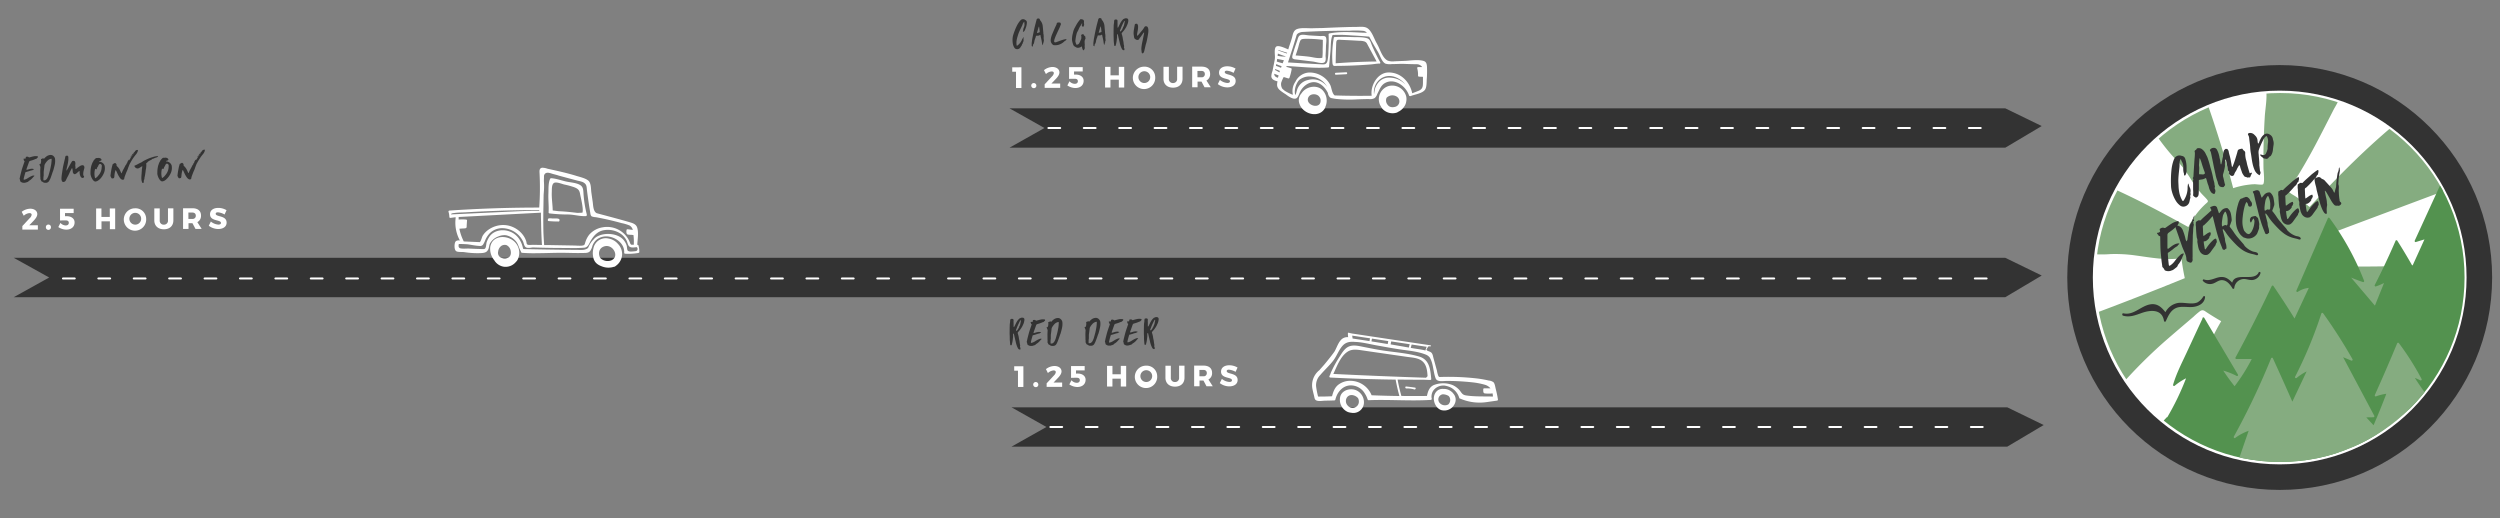
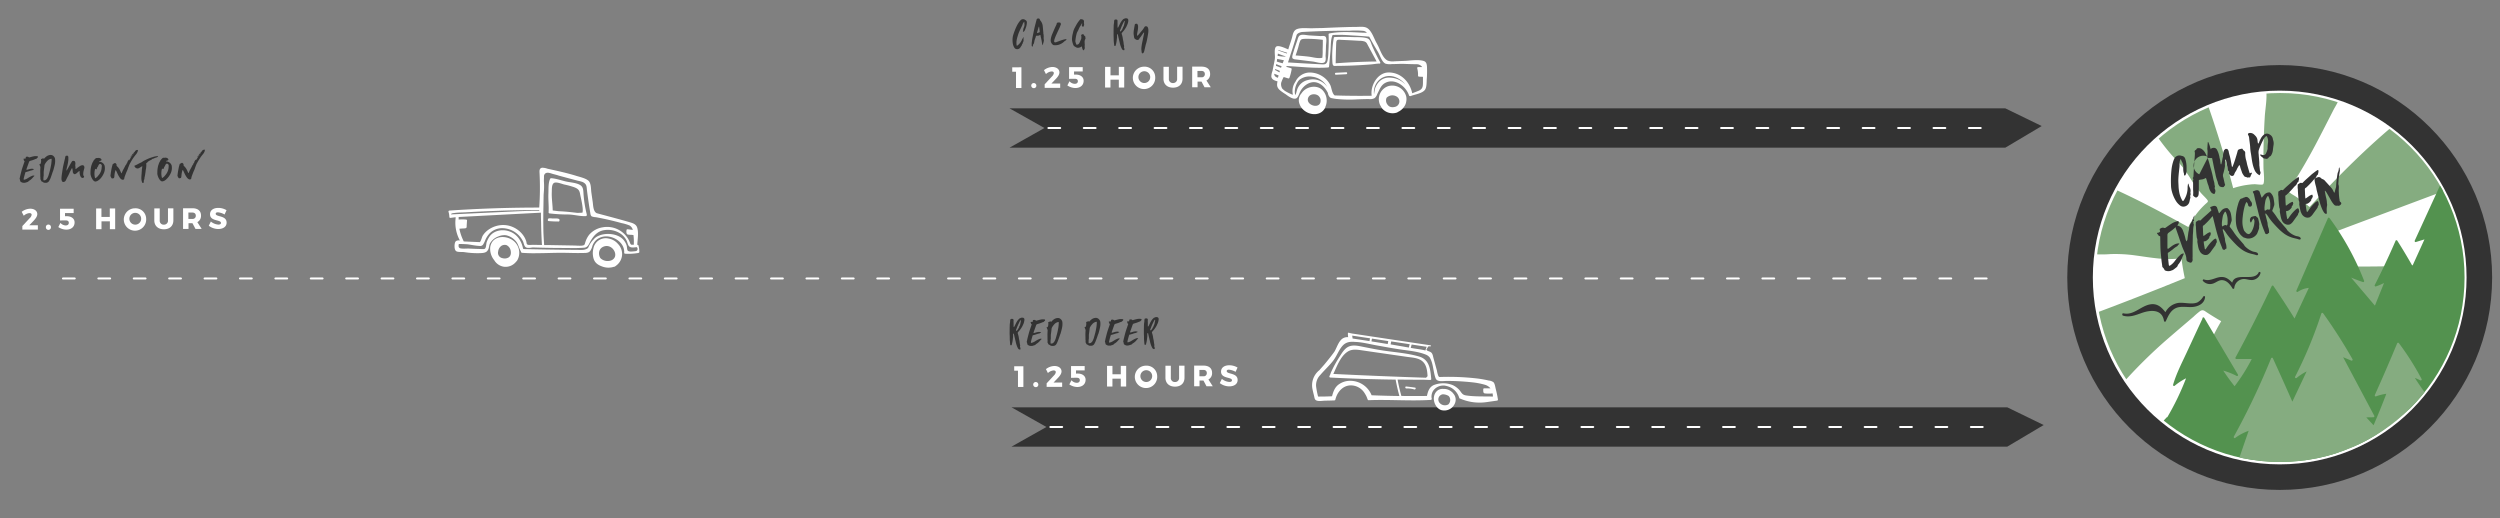
<svg xmlns="http://www.w3.org/2000/svg" viewBox="0 0 1271 263.44">
  <rect x="0" y="0" width="1271" height="263.44" fill="#808080" stroke="none" />
  <defs>
    <style>.cls-1,.cls-4{fill:none;}.cls-2{fill:#fff;}.cls-3{fill:#333;}.cls-4{stroke:#fff;stroke-linecap:round;stroke-miterlimit:10;stroke-dasharray:6 12;}.cls-5{clip-path:url(#clip-path);}.cls-6{fill:#85ac80;}.cls-7{fill:#53924f;}</style>
    <clipPath id="clip-path">
      <circle class="cls-1" cx="1159.2" cy="141.07" r="93.78" />
    </clipPath>
  </defs>
  <title>drive-time-d</title>
  <g id="Layer_2" data-name="Layer 2">
    <g id="Layer_1-2" data-name="Layer 1">
      <rect class="cls-1" width="1271" height="263.44" />
      <path class="cls-2" d="M16.09,109.22c0-.57-.42-.88-1.15-.88a4.82,4.82,0,0,0-2.85,1.35l-1.06-2a7.4,7.4,0,0,1,4.32-1.59c2.08,0,3.6,1.09,3.61,2.75,0,1.14-.84,2.33-2,3.52l-2.08,2.15,4.37,0v2.21l-7.89,0v-1.8l3.72-4A3,3,0,0,0,16.09,109.22Z" />
      <path class="cls-2" d="M25.9,115.47a1.29,1.29,0,1,1-2.57,0,1.23,1.23,0,0,1,1.27-1.3A1.25,1.25,0,0,1,25.9,115.47Z" />
      <path class="cls-2" d="M33.92,109.92c2.43,0,4,1.27,4,3.15,0,2.22-1.64,3.67-4.19,3.68a7.44,7.44,0,0,1-4.08-1.31l1.08-2.13a3.66,3.66,0,0,0,2.66,1.31c1,0,1.59-.49,1.59-1.34s-.58-1.23-1.58-1.23c-.54,0-2.24,0-2.88.07l0-6,6.93,0v2.2l-4.4,0v1.62C33.24,109.92,33.72,109.92,33.92,109.92Z" />
      <path class="cls-2" d="M51.57,106l0,4.29h4.24V106h2.74l0,10.51H55.86l0-4H51.6v4H48.87l0-10.52Z" />
      <path class="cls-2" d="M74.31,111.21a5.69,5.69,0,1,1-5.7-5.31A5.39,5.39,0,0,1,74.31,111.21Zm-8.54,0a3,3,0,0,0,2.9,3,3,3,0,1,0-2.9-3Z" />
      <path class="cls-2" d="M83.4,114.22a2,2,0,0,0,2-2.2l0-6.1h2.74l0,6.1c0,2.78-1.84,4.54-4.79,4.55s-4.89-1.74-4.9-4.51l0-6.11h2.75l0,6.11A2,2,0,0,0,83.4,114.22Z" />
      <path class="cls-2" d="M99.38,116.38l-1.54-2.91h-2v2.91H93.07l0-10.51,4.72,0c2.79,0,4.39,1.33,4.4,3.67a3.57,3.57,0,0,1-1.86,3.4l2.2,3.43Zm-3.59-5.09h2a1.55,1.55,0,0,0,1.75-1.65c0-1-.65-1.58-1.76-1.58h-2Z" />
      <path class="cls-2" d="M110.75,107.94c-.66,0-1.09.24-1.09.72,0,1.74,5.54.73,5.55,4.51,0,2.15-1.88,3.25-4.22,3.26a8,8,0,0,1-4.85-1.67l1.06-2.14a6.69,6.69,0,0,0,3.82,1.57c.81,0,1.31-.3,1.31-.86,0-1.78-5.54-.68-5.55-4.4,0-2,1.65-3.22,4.19-3.23a8.1,8.1,0,0,1,4.2,1.17l-1,2.18A8,8,0,0,0,110.75,107.94Z" />
      <path class="cls-2" d="M520.29,186.21l0,10.52h-2.75l0-8.27h-1.92v-2.25Z" />
      <path class="cls-2" d="M527.88,195.51a1.24,1.24,0,0,1-1.28,1.31,1.3,1.3,0,1,1,1.28-1.31Z" />
      <path class="cls-2" d="M536.77,189.2c0-.57-.43-.89-1.16-.88a4.8,4.8,0,0,0-2.85,1.34l-1-2a7.3,7.3,0,0,1,4.31-1.59c2.09,0,3.6,1.08,3.61,2.75,0,1.14-.83,2.32-2,3.51l-2.07,2.15H540v2.2l-7.89,0v-1.8l3.72-4A3,3,0,0,0,536.77,189.2Z" />
      <path class="cls-2" d="M547.92,189.92c2.42,0,4,1.27,4,3.15,0,2.22-1.64,3.67-4.19,3.68a7.44,7.44,0,0,1-4.08-1.31l1.08-2.13a3.66,3.66,0,0,0,2.66,1.31c1,0,1.59-.49,1.59-1.34s-.58-1.23-1.58-1.23c-.54,0-2.24,0-2.88.07l0-6,6.93,0v2.2l-4.41,0v1.62C547.24,189.92,547.72,189.92,547.92,189.92Z" />
      <path class="cls-2" d="M565.57,186l0,4.29h4.24V186h2.74l0,10.51h-2.74l0-4h-4.25l0,4h-2.74l0-10.52Z" />
      <path class="cls-2" d="M588.31,191.21a5.69,5.69,0,1,1-5.7-5.31A5.39,5.39,0,0,1,588.31,191.21Zm-8.54,0a3,3,0,0,0,2.9,3,3,3,0,1,0-2.9-3Z" />
      <path class="cls-2" d="M597.4,194.22a2,2,0,0,0,2.05-2.2l0-6.1h2.75l0,6.1c0,2.78-1.84,4.54-4.8,4.55s-4.88-1.74-4.89-4.51l0-6.11h2.74l0,6.11A2,2,0,0,0,597.4,194.22Z" />
      <path class="cls-2" d="M613.38,196.38l-1.54-2.91h-2v2.91h-2.74l0-10.51,4.72,0c2.79,0,4.39,1.33,4.4,3.67a3.57,3.57,0,0,1-1.86,3.4l2.2,3.43Zm-3.59-5.09h2a1.55,1.55,0,0,0,1.75-1.65c0-1-.65-1.58-1.76-1.58h-2Z" />
      <path class="cls-2" d="M624.75,187.94c-.66,0-1.09.24-1.09.72,0,1.74,5.54.73,5.55,4.51,0,2.15-1.88,3.25-4.22,3.26a8,8,0,0,1-4.85-1.67l1.06-2.14a6.69,6.69,0,0,0,3.82,1.57c.81,0,1.31-.3,1.31-.86,0-1.78-5.54-.68-5.55-4.4,0-2,1.65-3.22,4.19-3.23a8.1,8.1,0,0,1,4.2,1.17l-1,2.18A8.07,8.07,0,0,0,624.75,187.94Z" />
      <polygon class="cls-3" points="1020.49 227.08 514.24 227.08 532 217.08 514.24 207.08 1020.49 207.08 1039 216.08 1020.49 227.08" />
-       <polygon class="cls-3" points="1019.5 151.08 7 151.08 25 141.08 7 131.08 1019.5 131.08 1038 140.08 1019.5 151.08" />
      <line class="cls-4" x1="1010" y1="141.58" x2="21" y2="141.58" />
      <line class="cls-4" x1="534" y1="217.08" x2="1019" y2="217.08" />
      <path class="cls-3" d="M12.13,92.93a2.36,2.36,0,0,1-1.71-.64.44.44,0,0,1-.17-.27,2.22,2.22,0,0,0-.25-1c-.07-.09,0-.2,0-.3.13-.56.23-1.13.37-1.68.23-.93.47-1.86.72-2.8.17-.56.36-1.15.55-1.72l.8-2.33c.09-.26.09-.26-.13-.43s-.17-.12-.17-.21A1,1,0,0,0,12,81a.23.23,0,0,1,.22-.36.51.51,0,0,1,.17,0,.91.91,0,0,0,.42,0,.31.31,0,0,0,.28-.32v-.16c0-.38.1-.45.48-.48a1.1,1.1,0,0,1,1,.23A.44.44,0,0,0,15,80l1.5-.39.73-.17a6,6,0,0,1,1.8,0q.27,0,.24.3a.58.58,0,0,1-.24.49.05.05,0,0,1,0,0c-.23.11-.28.38-.51.47s-.45.12-.66.22a13.21,13.21,0,0,1-2.16.76l-.25.08a.91.91,0,0,0-.73.69c-.4,1.14-.82,2.29-1.22,3.43-.06.13-.13.28,0,.4s.25,0,.39,0L14.91,86a6.14,6.14,0,0,1,1.27-.22,3.09,3.09,0,0,1,1,.19s.06.06.06.08,0,.12-.07.13a1.42,1.42,0,0,0-.66.33.49.49,0,0,1-.3.1,6.58,6.58,0,0,0-1.44.41c-.56.16-1.11.35-1.69.47-.11,0-.15.1-.17.18-.19.61-.37,1.23-.53,1.84-.12.44-.22.88-.33,1.3a1.3,1.3,0,0,0,0,.21c-.06.31,0,.4.33.33a5.63,5.63,0,0,0,1.8-.81,14.61,14.61,0,0,1,2.21-1.17,1.54,1.54,0,0,1,1-.08c.11,0,.12.12.05.21a11.64,11.64,0,0,0-.84.88,6.59,6.59,0,0,1-1.72,1.48c-.09.06-.22.09-.27.18-.27.45-.74.51-1.18.67a6.87,6.87,0,0,1-.81.22A4.12,4.12,0,0,1,12.13,92.93Z" />
      <path class="cls-3" d="M23.07,92.92a1.76,1.76,0,0,1-1.36-.43.37.37,0,0,0-.24-.12A.65.65,0,0,1,21,92c-.15-.27-.29-.56-.42-.84a.22.22,0,0,1-.05-.18,4.45,4.45,0,0,0-.05-1.21c0-.41,0-.83,0-1.24a28.34,28.34,0,0,1,.06-3.32,1.44,1.44,0,0,0-.15-.71c-.09-.27-.21-.52-.32-.78s0-.27.12-.27c.38,0,.52-.32.6-.68a4.79,4.79,0,0,0,.07-1.65c-.05-.18,0-.28.16-.31a1.34,1.34,0,0,0,.64-.26.32.32,0,0,1,.41,0c.2.19.39.12.55-.09a5.47,5.47,0,0,1,1.1-1,3.59,3.59,0,0,1,2.12-.68,2.18,2.18,0,0,1,1.08.34,2.74,2.74,0,0,1,.71.73A2.11,2.11,0,0,1,28,81a8.86,8.86,0,0,1-.12,2.52c-.2,1-.48,2-.76,3-.09.33-.25.63-.37,1-.31.93-.62,1.86-.95,2.8A10.1,10.1,0,0,1,25,91.92a1.83,1.83,0,0,1-1.46,1C23.4,92.93,23.23,92.92,23.07,92.92Zm3.18-11.67V81c0-.25-.11-.33-.33-.26a3.36,3.36,0,0,0-1.61.8,8,8,0,0,0-1.56,2.07,1.43,1.43,0,0,0-.14.47c-.1.91-.22,1.83-.33,2.73a6.25,6.25,0,0,0-.07,1.05c0,.46,0,.94,0,1.41a9.46,9.46,0,0,0-.13,2.13s0,0,0,0c-.08.18,0,.24.13.26a1.38,1.38,0,0,0,1.13-.26,2.51,2.51,0,0,0,.74-.87,10.49,10.49,0,0,0,.58-1.33c.28-.94.57-1.9.8-2.86s.36-1.67.52-2.51A21,21,0,0,0,26.25,81.25Z" />
      <path class="cls-3" d="M31.26,90.56a23.48,23.48,0,0,1,.34-2.89c.08-.56.16-1.13.25-1.68.14-1,.36-1.91.57-2.84s.46-1.92.68-2.88c0-.18.06-.36.1-.54.09-.36.32-.6.66-.56.15,0,.3-.08.47,0a.88.88,0,0,1,.42.8c0,.42,0,.84,0,1.27a19.38,19.38,0,0,1-.66,3.62,15.5,15.5,0,0,0-.32,1.65c0,.06,0,.14.06.14a.16.16,0,0,0,.09,0l.27-.45c.56-1,1.13-2,1.7-3,.2-.34.4-.67.61-1a.84.84,0,0,1,1-.4,1.29,1.29,0,0,0,.21.06.52.52,0,0,1,.46.43,2.35,2.35,0,0,1,.16,1,4.19,4.19,0,0,0-.06.48,2.72,2.72,0,0,0,0,.49,8.23,8.23,0,0,1,.11,1.58.13.13,0,0,0,.2.1,1,1,0,0,0,.22-.16c.62-.56,1.32-1,2-1.45A2.38,2.38,0,0,1,42.13,84c.37,0,.75.51.77,1a2,2,0,0,1-.06.6c-.12.42-.22.85-.33,1.29a6.18,6.18,0,0,0-.18,1.92.94.94,0,0,0,.24.64.52.52,0,0,1-.09.84.83.83,0,0,1-1.14-.1,2.16,2.16,0,0,1-.51-.76,5.11,5.11,0,0,1-.35-1.89,4.05,4.05,0,0,0,0-.48c0-.07-.06-.09-.12-.09a.36.36,0,0,0-.15.06,3.9,3.9,0,0,0-.91.73,3,3,0,0,1-.9.66c-.52.32-.94.05-1.24-.52a1.43,1.43,0,0,1-.17-.75,6.77,6.77,0,0,0-.25-1.56s0-.06-.07-.07a.09.09,0,0,0-.14,0c-.43.84-.89,1.65-1.26,2.54a21.93,21.93,0,0,1-1,2c-.22.44-.45.89-.65,1.33a2.33,2.33,0,0,1-.42.7,1.49,1.49,0,0,1-1,.43.69.69,0,0,1-.69-.47,2.57,2.57,0,0,1-.26-1.17A1.5,1.5,0,0,0,31.26,90.56Z" />
      <path class="cls-3" d="M46,87.39a13.93,13.93,0,0,1,.37-2.87,3.46,3.46,0,0,1,.22-.69,6.66,6.66,0,0,1,.89-1.91c.11-.12,0-.31.18-.39s.18-.24.27-.33c.31-.28.54-.66.95-.81a.76.76,0,0,1,.34-.06,2.05,2.05,0,0,0,.49,0,2,2,0,0,1,1.44.25,1,1,0,0,1,.47.73s0,.13-.09.18a1.14,1.14,0,0,1-.6.3,1,1,0,0,0-.4.17c-.06,0-.14.06-.12.15s.1.1.18.12a.85.85,0,0,0,.22,0A3,3,0,0,1,53,83.79a2.06,2.06,0,0,1,.26.84,6.38,6.38,0,0,1-.66,3.84A9.3,9.3,0,0,1,51,90.85,6.45,6.45,0,0,1,49.51,92a3.62,3.62,0,0,1-.95.3c-.09,0-.18,0-.27,0a2.48,2.48,0,0,1-1.18-1A6.8,6.8,0,0,1,46,88.5C46,88.14,46,87.76,46,87.39Zm5.75-2.5a1.74,1.74,0,0,1,0-.4.93.93,0,0,0-.36-.93.68.68,0,0,0-1.07.08,2.68,2.68,0,0,0-.39.68.82.82,0,0,1-.34.55.42.42,0,0,0-.16.33c0,.26-.2.44-.26.68s-.29.25-.47.11-.31-.21-.39.1a8.34,8.34,0,0,0,0,4.35.17.17,0,0,0,.3.1,4.87,4.87,0,0,0,1.15-1l.16-.23a6.66,6.66,0,0,0,1.55-2.72A7.43,7.43,0,0,0,51.7,84.89Z" />
      <path class="cls-3" d="M70.18,76.36c-.17.18-.09.41-.16.6a4.93,4.93,0,0,1-1,1.69,21.57,21.57,0,0,0-1.41,1.89c-.62.91-1.14,1.88-1.68,2.84-.1.22-.19.43-.28.65a12.08,12.08,0,0,1-.45,1.13,13.44,13.44,0,0,1-.92,2.33c-.28.72-.56,1.42-.82,2.16a4.36,4.36,0,0,0-.26,1,1.66,1.66,0,0,1-.09.37.39.39,0,0,1-.24.26,1.08,1.08,0,0,1-1.06-.07,3.14,3.14,0,0,1-.83-.75,13.25,13.25,0,0,1-1.33-2.38c-.17-.37-.33-.75-.52-1.12a1.93,1.93,0,0,0-.22-.36.11.11,0,0,0-.2,0,10.62,10.62,0,0,0-.31,1.14,12.35,12.35,0,0,0-.25,1.84,3,3,0,0,1-.14.74c-.08.19-.11.37-.39.29-.06,0-.17,0-.26.07a.54.54,0,0,1-.73-.22,7.56,7.56,0,0,1-.45-.9.75.75,0,0,1,0-.42,40.47,40.47,0,0,1,.75-4.38c.11-.39.22-.78.34-1.19a.43.43,0,0,1,.26-.25l.83-.44a.33.33,0,0,1,.2,0,1.59,1.59,0,0,1,.54.45.53.53,0,0,1,.15.5.84.84,0,0,0,.38.82,3.83,3.83,0,0,1,.6.67,6.73,6.73,0,0,1,1,1.77l.35.78c0,.07,0,.18.16.18s.12-.13.17-.2l.28-.63c.31-.77.76-1.46,1.13-2.2.09-.16.18-.34.27-.52a2.3,2.3,0,0,1,.57-.81l0,0a.05.05,0,0,0,.05-.07.61.61,0,0,1,.11-.42l0,0,.22-.19h0c.24-.19.25-.23.1-.46l0,0,.82-1.4a.3.3,0,0,1,0,.26.14.14,0,0,0,.18,0,1.48,1.48,0,0,0,.3-.36c.24-.39.48-.8.73-1.19a1.22,1.22,0,0,0-.27.09c-.07-.09,0-.13,0-.19a12.46,12.46,0,0,1,1.11-1.51,5.32,5.32,0,0,1,.91-1,.4.4,0,0,0,.13-.16c.09-.35.39-.5.64-.7a1.15,1.15,0,0,1,.83-.13C70.12,76.21,70.22,76.32,70.18,76.36ZM65.44,81.5s0,0,0,0,0,0,0-.06S65.44,81.48,65.44,81.5Zm1.91-2.58a.31.31,0,0,0,0-.09.14.14,0,0,0-.09,0,5.6,5.6,0,0,0-.54.74.37.37,0,0,0,0,.23A4.17,4.17,0,0,0,67.35,78.92Zm.24-.39h0Zm.35-.43c-.18.07-.33.18-.3.42A.75.75,0,0,0,67.94,78.1Zm.34-.3c-.27,0-.27,0-.33.27C68.1,78,68.16,77.89,68.28,77.8Zm0,0h0l0,0Z" />
      <path class="cls-3" d="M79.94,79.39h.3a.13.13,0,0,1,.09.11.16.16,0,0,1,0,.15,3.87,3.87,0,0,1-.75.4,6.14,6.14,0,0,0-1.39.53,1.5,1.5,0,0,1-.36.11,1.1,1.1,0,0,0-.68.39.8.8,0,0,1-.36.23,7.34,7.34,0,0,0-1.52.86.46.46,0,0,0-.17.12c-.09.32-.37.42-.6.57s-.16.15-.13.27l0,.11A11.22,11.22,0,0,1,74.19,86c-.12.53-.16,1.05-.23,1.6-.12.76-.21,1.54-.4,2.31a3.38,3.38,0,0,0-.13.94.54.54,0,0,1-.09.36,1.46,1.46,0,0,0-.22.86c0,.24-.06.46-.09.69a.31.31,0,0,1-.27.28.4.4,0,0,1-.42-.17c-.06-.14-.12-.26-.17-.39a5.68,5.68,0,0,1-.3-1.74A18.33,18.33,0,0,1,72,88.36c0-.6.1-1.2.11-1.8a3.89,3.89,0,0,1,.12-1c.06-.27,0-.57.12-.84a.17.17,0,0,0,0-.15c-.06-.06-.13,0-.19,0a9.55,9.55,0,0,0-.9.56,5.16,5.16,0,0,1-.81.42,1.33,1.33,0,0,1-1.18-.07,1.73,1.73,0,0,1-.91-1,.21.21,0,0,1,.09-.27s0,0,0,0a16.07,16.07,0,0,0,2.2-1.09L72,82.48l.09-.06a11.29,11.29,0,0,1,1.7-1,21.42,21.42,0,0,1,2.2-1c.65-.24,1.31-.46,2-.67A9.49,9.49,0,0,1,79.94,79.39Z" />
      <path class="cls-3" d="M80,87.26a13.75,13.75,0,0,1,.37-2.86,3.26,3.26,0,0,1,.22-.69,6.42,6.42,0,0,1,.89-1.91c.1-.12,0-.32.18-.39s.18-.24.27-.33c.31-.29.53-.67.95-.82a.92.92,0,0,1,.33-.06,2.1,2.1,0,0,0,.5,0,2,2,0,0,1,1.44.25,1,1,0,0,1,.47.73s-.05.14-.09.18a1.14,1.14,0,0,1-.6.3,1.18,1.18,0,0,0-.4.17c-.07,0-.14.06-.12.15s.1.11.18.12a.85.85,0,0,0,.22,0,3,3,0,0,1,2.26,1.56,2,2,0,0,1,.26.84,6.34,6.34,0,0,1-.67,3.84A9,9,0,0,1,85,90.72a6.45,6.45,0,0,1-1.46,1.19,3.64,3.64,0,0,1-1,.31.44.44,0,0,1-.27,0,2.48,2.48,0,0,1-1.18-1,6.75,6.75,0,0,1-1.11-2.83C80,88,80,87.64,80,87.26Zm5.75-2.49a1.84,1.84,0,0,1,0-.41.93.93,0,0,0-.36-.93.68.68,0,0,0-1.07.08,2.68,2.68,0,0,0-.39.68.82.82,0,0,1-.34.55.42.42,0,0,0-.16.33c0,.26-.2.44-.26.68a.28.28,0,0,1-.47.11c-.29-.21-.31-.21-.39.1a8.34,8.34,0,0,0,0,4.35.18.18,0,0,0,.3.11,5.12,5.12,0,0,0,1.15-1l.16-.22a6.73,6.73,0,0,0,1.55-2.72A7.43,7.43,0,0,0,85.75,84.77Z" />
      <path class="cls-3" d="M104.23,76.24c-.17.18-.09.4-.16.6a5,5,0,0,1-1,1.68,17.2,17.2,0,0,0-1.4,1.9c-.63.9-1.15,1.88-1.69,2.84-.1.21-.19.42-.28.64A12.08,12.08,0,0,1,99.28,85a13.44,13.44,0,0,1-.92,2.33c-.28.72-.56,1.43-.82,2.16a4.36,4.36,0,0,0-.26,1,1.75,1.75,0,0,1-.09.38.4.4,0,0,1-.24.25,1.05,1.05,0,0,1-1.07-.07,3.22,3.22,0,0,1-.82-.74A13.61,13.61,0,0,1,93.73,88c-.17-.38-.33-.75-.52-1.13a1.93,1.93,0,0,0-.22-.36.11.11,0,0,0-.2,0,10.62,10.62,0,0,0-.31,1.14,12.48,12.48,0,0,0-.25,1.85,3,3,0,0,1-.14.73c-.08.2-.11.38-.39.29-.06,0-.17,0-.26.07a.54.54,0,0,1-.73-.22,9.51,9.51,0,0,1-.46-.9.85.85,0,0,1,0-.42A40.47,40.47,0,0,1,91,84.67c.1-.39.22-.78.34-1.18a.44.44,0,0,1,.26-.26l.83-.44a.33.33,0,0,1,.2,0,1.69,1.69,0,0,1,.54.45.54.54,0,0,1,.15.5.84.84,0,0,0,.38.82,3.83,3.83,0,0,1,.6.67,6.73,6.73,0,0,1,1,1.77l.35.78c0,.07,0,.18.16.18s.12-.12.17-.2l.28-.63c.31-.76.76-1.46,1.13-2.19l.27-.53a2.39,2.39,0,0,1,.57-.81l0,0a.05.05,0,0,0,0-.07.61.61,0,0,1,.11-.42l0,0,.22-.19h0c.24-.18.25-.23.1-.45h0l.82-1.4a.3.3,0,0,1,0,.26.14.14,0,0,0,.18,0,1.48,1.48,0,0,0,.3-.36l.73-1.19a.88.88,0,0,0-.27.1c-.07-.09,0-.14,0-.2a11.63,11.63,0,0,1,1.11-1.5,5.38,5.38,0,0,1,.91-1.06.4.4,0,0,0,.13-.16c.09-.35.39-.5.64-.69a1.11,1.11,0,0,1,.83-.14C104.17,76.09,104.27,76.19,104.23,76.24Zm-4.74,5.13h0s0,0,0,0S99.49,81.35,99.49,81.37Zm1.91-2.57a.25.25,0,0,0,0-.09s-.08,0-.09,0a4,4,0,0,0-.54.74.33.33,0,0,0,0,.22A4.38,4.38,0,0,0,101.4,78.8Zm.24-.39s0,0,0,0h0ZM102,78c-.18.08-.33.18-.3.42A.72.72,0,0,0,102,78Zm.34-.3c-.27,0-.27,0-.33.27C102.15,77.9,102.21,77.76,102.33,77.67Zm0,0h0l0,0Z" />
      <path class="cls-3" d="M520.75,163.07a6.24,6.24,0,0,1-.56,1.89c-.17.29-.27.62-.44.92a12.8,12.8,0,0,1-1.85,2.6,1.8,1.8,0,0,0-.18.2c-.38.48-.38.51-.19,1.11a11.66,11.66,0,0,1,.43,1.81,10.87,10.87,0,0,0,.28,1.47,9.88,9.88,0,0,1,.16,1.11c.05.43.14.87.22,1.32a.61.61,0,0,1,0,.4.86.86,0,0,0,0,.57,2.29,2.29,0,0,1,.2.93c0,.15-.07.3-.18.32h-.31a1.1,1.1,0,0,1-.72-.54,7.18,7.18,0,0,1-.5-1,13,13,0,0,1-.72-2.4,5.43,5.43,0,0,0-.16-.67l-.74-3.18c0-.14,0-.28-.18-.37a.53.53,0,0,0-.27.51c0,.36,0,.72,0,1.08s-.09.84-.12,1.26a14.71,14.71,0,0,1-.45,2.47c0,.08-.08.17-.06.24a.29.29,0,0,1-.17.36.49.49,0,0,1-.51,0,.41.41,0,0,1-.16-.33c0-.29-.05-.57-.08-.86,0-.58-.12-1.17-.13-1.75,0-.84,0-1.68-.07-2.51,0-1.57,0-3.15.06-4.71,0-.48.09-1,.16-1.44s0-.85.13-1.27c.05-.23.09-.42.39-.39.22-.22.49-.13.75-.08a.47.47,0,0,1,.44.33.68.68,0,0,1,.09.42,6.75,6.75,0,0,0,0,1.27l0,1.94s0,.12.07.12a.39.39,0,0,0,.14,0,.79.79,0,0,0,.27-.39c.25-.48.49-.95.71-1.44a13,13,0,0,1,.69-1.21,5.49,5.49,0,0,1,1-1.14.74.74,0,0,1,.47-.26h0a1.82,1.82,0,0,1,1.43-.24.85.85,0,0,1,.69.61A2,2,0,0,1,520.75,163.07Zm-1.8-.23a.14.14,0,0,0-.14,0,4.76,4.76,0,0,0-.43.67c-.36.71-.68,1.42-1,2.12s-.44,1.25-.74,1.84a1.15,1.15,0,0,0-.1.46.25.25,0,0,0,.12.23.23.23,0,0,0,.25,0,1.64,1.64,0,0,0,.26-.27l.61-.87c.06-.09,0-.17,0-.24s.21-.14.32-.23,0-.22,0-.34.05-.13.08-.2,0,0,0,0,0,0,0,0a3.23,3.23,0,0,0,.49-1.11c.15-.65.27-1.29.4-1.94A.12.12,0,0,0,519,162.84Zm-1.26,3.93v0h0Z" />
      <path class="cls-3" d="M524.16,175.87a2.41,2.41,0,0,1-1.72-.64.43.43,0,0,1-.16-.27,2.38,2.38,0,0,0-.26-1c-.06-.09,0-.2,0-.3.14-.56.24-1.13.37-1.69.24-.93.48-1.86.73-2.79.16-.57.35-1.15.54-1.73l.81-2.32c.08-.26.08-.26-.14-.44s-.17-.12-.17-.21A.84.84,0,0,0,524,164a.23.23,0,0,1,.22-.36.86.86,0,0,1,.17,0,.77.77,0,0,0,.42,0,.31.31,0,0,0,.28-.32v-.17c0-.37.11-.45.48-.48a1.13,1.13,0,0,1,1,.24.45.45,0,0,0,.49.07l1.5-.39.73-.17a6.11,6.11,0,0,1,1.81,0c.18,0,.25.12.24.3a.61.61,0,0,1-.24.5s0,0-.05,0c-.22.1-.28.37-.51.46s-.44.12-.65.23a14.21,14.21,0,0,1-2.16.76l-.26.08a.9.9,0,0,0-.73.69c-.4,1.14-.82,2.28-1.22,3.42-.06.14-.13.29,0,.41s.26,0,.39,0l1.06-.32a6.11,6.11,0,0,1,1.28-.21,3,3,0,0,1,1,.19.19.19,0,0,1,.06.07.23.23,0,0,1-.07.14,1.47,1.47,0,0,0-.66.33.47.47,0,0,1-.3.09,7.18,7.18,0,0,0-1.44.41c-.55.17-1.11.35-1.69.47a.21.21,0,0,0-.16.18c-.2.62-.37,1.24-.54,1.85-.12.44-.22.87-.32,1.29a.91.91,0,0,0,0,.21c-.06.32,0,.41.33.33a5.51,5.51,0,0,0,1.8-.8,13.49,13.49,0,0,1,2.22-1.18,1.61,1.61,0,0,1,1-.08c.1,0,.12.12,0,.21a11.65,11.65,0,0,0-.83.89,7,7,0,0,1-1.72,1.48c-.09.06-.23.09-.27.18-.27.45-.75.51-1.18.66a7.49,7.49,0,0,1-.81.23C524.47,175.85,524.31,175.85,524.16,175.87Z" />
      <path class="cls-3" d="M535.09,175.86a1.74,1.74,0,0,1-1.35-.43.37.37,0,0,0-.24-.12.68.68,0,0,1-.53-.41c-.15-.27-.28-.55-.42-.83a.35.35,0,0,1,0-.18,4.54,4.54,0,0,0,0-1.22c0-.4,0-.82,0-1.23a26.45,26.45,0,0,1,.07-3.33,1.31,1.31,0,0,0-.16-.7c-.09-.27-.21-.53-.31-.78s0-.27.12-.27c.37,0,.52-.32.59-.68a4.56,4.56,0,0,0,.07-1.65.24.24,0,0,1,.16-.32,1.52,1.52,0,0,0,.65-.25.29.29,0,0,1,.4,0c.2.19.4.11.56-.1a5.34,5.34,0,0,1,1.09-1,3.55,3.55,0,0,1,2.13-.68,2,2,0,0,1,1.08.34,2.75,2.75,0,0,1,.71.73,2.18,2.18,0,0,1,.41,1.15,8.82,8.82,0,0,1-.13,2.52c-.19,1-.47,2-.75,3-.09.33-.26.63-.37,1-.32.93-.63,1.86-1,2.79a10.17,10.17,0,0,1-.75,1.64,1.86,1.86,0,0,1-1.47,1Zm3.18-11.67V164c0-.26-.1-.33-.33-.27a3.56,3.56,0,0,0-1.6.8,8.37,8.37,0,0,0-1.57,2.08,1.64,1.64,0,0,0-.13.46c-.1.92-.22,1.83-.34,2.73a6.39,6.39,0,0,0-.07,1.05c0,.47,0,.95,0,1.41a9,9,0,0,0-.12,2.13,0,0,0,0,1,0,0c-.07.18,0,.24.14.25a1.36,1.36,0,0,0,1.12-.25,2.57,2.57,0,0,0,.75-.88,11.21,11.21,0,0,0,.58-1.32c.28-.95.56-1.91.8-2.87s.35-1.66.51-2.5A17.93,17.93,0,0,0,538.27,164.19Z" />
      <path class="cls-3" d="M554.44,175.78a1.7,1.7,0,0,1-1.35-.43.35.35,0,0,0-.24-.11.68.68,0,0,1-.53-.41c-.15-.27-.28-.55-.42-.84a.33.33,0,0,1,0-.18,4.47,4.47,0,0,0-.05-1.21c0-.41,0-.83,0-1.23a26.44,26.44,0,0,1,.06-3.33,1.35,1.35,0,0,0-.16-.71c-.09-.27-.21-.52-.31-.77s0-.27.12-.27c.37,0,.52-.32.59-.68a4.56,4.56,0,0,0,.07-1.65c0-.18,0-.29.17-.32a1.34,1.34,0,0,0,.64-.26.32.32,0,0,1,.41,0c.19.2.39.12.55-.09a5.34,5.34,0,0,1,1.09-1,3.63,3.63,0,0,1,2.13-.69,2.1,2.1,0,0,1,1.08.35,2.91,2.91,0,0,1,.71.73,2.18,2.18,0,0,1,.41,1.15,8.82,8.82,0,0,1-.13,2.52c-.19,1-.47,2-.75,3-.09.33-.26.64-.38,1-.31.93-.62,1.86-1,2.79a10.17,10.17,0,0,1-.75,1.64,1.84,1.84,0,0,1-1.47,1A3.84,3.84,0,0,1,554.44,175.78Zm3.18-11.66v-.24c0-.26-.11-.33-.33-.27a3.46,3.46,0,0,0-1.6.8,8.13,8.13,0,0,0-1.57,2.08,1.64,1.64,0,0,0-.13.46c-.1.92-.22,1.83-.34,2.73a6.32,6.32,0,0,0-.07,1c0,.47,0,1,0,1.41a8.94,8.94,0,0,0-.12,2.13s0,0,0,0c-.07.18,0,.24.14.25a1.33,1.33,0,0,0,1.12-.26,2.45,2.45,0,0,0,.75-.87,12.88,12.88,0,0,0,.58-1.32c.28-1,.56-1.91.8-2.87s.35-1.67.51-2.51A19.26,19.26,0,0,0,557.62,164.12Z" />
      <path class="cls-3" d="M563.9,175.72a2.4,2.4,0,0,1-1.71-.64.38.38,0,0,1-.16-.27,2.38,2.38,0,0,0-.26-1c-.06-.09,0-.2,0-.3.13-.56.24-1.13.37-1.68.24-.94.47-1.87.73-2.8.16-.57.35-1.15.54-1.72l.8-2.33c.09-.26.09-.26-.13-.44s-.17-.12-.17-.21a.79.79,0,0,0-.18-.53.24.24,0,0,1,.22-.37,1,1,0,0,1,.17,0,.78.78,0,0,0,.42,0,.3.3,0,0,0,.28-.32V163c0-.37.11-.44.48-.48a1.13,1.13,0,0,1,1,.24.45.45,0,0,0,.49.07l1.5-.39.73-.17a6.39,6.39,0,0,1,1.8,0,.24.24,0,0,1,.24.3.57.57,0,0,1-.23.5s0,0-.05,0c-.22.1-.28.37-.51.47s-.45.12-.66.22a12.78,12.78,0,0,1-2.15.76l-.26.08a.9.9,0,0,0-.73.69c-.4,1.14-.82,2.28-1.22,3.42-.06.14-.13.29,0,.41s.25,0,.39,0l1.06-.32a6.84,6.84,0,0,1,1.28-.21,3,3,0,0,1,1,.19l.06.07c0,.06,0,.13-.07.14a1.42,1.42,0,0,0-.66.33.49.49,0,0,1-.3.09,7.9,7.9,0,0,0-1.44.41c-.55.17-1.11.35-1.69.47a.22.22,0,0,0-.17.19c-.19.61-.37,1.23-.53,1.84-.12.44-.22.87-.32,1.29a.91.91,0,0,0,0,.21c-.06.32,0,.41.33.33a5.51,5.51,0,0,0,1.8-.8,14.3,14.3,0,0,1,2.22-1.18,1.61,1.61,0,0,1,1-.08c.1,0,.12.12,0,.21-.28.29-.58.58-.83.89a7,7,0,0,1-1.72,1.48c-.09.06-.23.09-.27.18-.27.45-.75.51-1.19.66a6.89,6.89,0,0,1-.81.23C564.22,175.7,564.05,175.7,563.9,175.72Z" />
      <path class="cls-3" d="M573.21,175.68a2.37,2.37,0,0,1-1.72-.64.39.39,0,0,1-.16-.26,2.42,2.42,0,0,0-.26-1c-.06-.09,0-.19,0-.3.13-.55.24-1.12.37-1.68.24-.93.47-1.86.73-2.79.16-.57.35-1.16.54-1.73l.81-2.33c.08-.25.08-.25-.14-.43s-.17-.12-.17-.21a.84.84,0,0,0-.18-.54.23.23,0,0,1,.22-.36.51.51,0,0,1,.17,0,.9.9,0,0,0,.42-.05.29.29,0,0,0,.28-.31v-.17c0-.37.11-.45.48-.48a1.13,1.13,0,0,1,1,.24.45.45,0,0,0,.49.07c.5-.14,1-.28,1.5-.4l.73-.16a5.72,5.72,0,0,1,1.8,0,.24.24,0,0,1,.24.3.57.57,0,0,1-.23.49s0,0,0,0c-.22.11-.28.38-.51.47a6.21,6.21,0,0,0-.65.23,15.39,15.39,0,0,1-2.16.76,1.25,1.25,0,0,1-.26.07.92.92,0,0,0-.73.69c-.4,1.15-.82,2.29-1.22,3.43-.06.13-.13.29,0,.4s.26,0,.39,0l1.06-.32a6.12,6.12,0,0,1,1.28-.22,3.29,3.29,0,0,1,1,.19l.06.08c0,.06,0,.12-.07.13a1.54,1.54,0,0,0-.66.34.47.47,0,0,1-.3.09,6.58,6.58,0,0,0-1.44.41c-.55.17-1.11.35-1.69.47a.2.2,0,0,0-.16.18c-.2.62-.38,1.23-.54,1.85-.12.43-.22.87-.32,1.29a.72.72,0,0,0,0,.21c-.06.31,0,.4.33.33a5.51,5.51,0,0,0,1.8-.8,13.49,13.49,0,0,1,2.22-1.18,1.61,1.61,0,0,1,1-.08c.1,0,.12.12,0,.21a11.65,11.65,0,0,0-.83.89,6.71,6.71,0,0,1-1.72,1.47c-.09.06-.23.09-.27.18-.27.46-.75.52-1.19.67a6.73,6.73,0,0,1-.8.23A4.23,4.23,0,0,1,573.21,175.68Z" />
      <path class="cls-3" d="M589,162.82a6,6,0,0,1-.57,1.89c-.16.28-.26.61-.43.91a12.86,12.86,0,0,1-1.85,2.61l-.18.19c-.39.48-.39.51-.19,1.11a12.06,12.06,0,0,1,.43,1.82,12.47,12.47,0,0,0,.27,1.46,8.26,8.26,0,0,1,.17,1.11c.05.44.14.87.22,1.32a.64.64,0,0,1,0,.41.81.81,0,0,0,0,.57,2.29,2.29,0,0,1,.2.93c0,.15-.07.3-.18.31a.81.81,0,0,1-.31,0,1.17,1.17,0,0,1-.73-.53,8.57,8.57,0,0,1-.49-1,12.21,12.21,0,0,1-.72-2.39,4.23,4.23,0,0,0-.17-.68l-.73-3.18c0-.13,0-.28-.18-.37a.54.54,0,0,0-.27.51c0,.36,0,.72,0,1.08s-.09.84-.12,1.26a14.82,14.82,0,0,1-.45,2.48c0,.07-.08.16-.06.24a.3.3,0,0,1-.17.36.51.51,0,0,1-.51,0,.39.39,0,0,1-.16-.33c0-.28-.05-.57-.08-.85,0-.59-.13-1.17-.13-1.76,0-.84,0-1.68-.07-2.5,0-1.58,0-3.15.06-4.71,0-.48.09-1,.16-1.44s0-.86.13-1.28c0-.22.09-.42.39-.39.22-.21.49-.12.75-.08a.48.48,0,0,1,.43.33.64.64,0,0,1,.1.42,6.85,6.85,0,0,0,0,1.28l0,1.93c0,.05,0,.12.07.12a.39.39,0,0,0,.14-.05.75.75,0,0,0,.27-.39c.25-.48.49-.94.71-1.44a12.88,12.88,0,0,1,.69-1.2,5.49,5.49,0,0,1,1-1.15.73.73,0,0,1,.47-.25v0l0,0a1.82,1.82,0,0,1,1.43-.25.87.87,0,0,1,.69.62A2.18,2.18,0,0,1,589,162.82Zm-1.8-.24s-.12,0-.14,0a5.52,5.52,0,0,0-.43.68c-.36.71-.69,1.41-1,2.12s-.44,1.25-.74,1.83a1.2,1.2,0,0,0-.11.47.28.28,0,0,0,.13.22.25.25,0,0,0,.25,0,1.29,1.29,0,0,0,.25-.28c.21-.28.42-.58.62-.87.06-.09,0-.16,0-.24s.21-.13.32-.23,0-.22,0-.34a2.07,2.07,0,0,0,.08-.2h0a3.34,3.34,0,0,0,.49-1.11c.15-.64.27-1.29.4-1.93A.14.14,0,0,0,587.2,162.58Zm-1.26,3.94h0Z" />
      <path class="cls-2" d="M519.29,34.21l0,10.52h-2.75l0-8.27h-1.92V34.23Z" />
      <path class="cls-2" d="M526.88,43.51a1.24,1.24,0,0,1-1.28,1.31,1.3,1.3,0,1,1,1.28-1.31Z" />
      <path class="cls-2" d="M535.77,37.2c0-.57-.43-.89-1.16-.88a4.8,4.8,0,0,0-2.85,1.34l-1-2A7.3,7.3,0,0,1,535,34.05c2.09,0,3.6,1.08,3.61,2.75,0,1.14-.83,2.32-2,3.51l-2.07,2.15H539v2.2l-7.89,0v-1.8l3.72-4A3,3,0,0,0,535.77,37.2Z" />
      <path class="cls-2" d="M546.92,37.92c2.42,0,4,1.27,4,3.15,0,2.22-1.64,3.67-4.19,3.68a7.44,7.44,0,0,1-4.08-1.31l1.08-2.13a3.66,3.66,0,0,0,2.66,1.31c1,0,1.59-.49,1.59-1.34s-.58-1.23-1.58-1.23c-.54,0-2.24,0-2.88.07l0-6,6.93,0v2.2l-4.41,0v1.62C546.24,37.92,546.72,37.92,546.92,37.92Z" />
      <path class="cls-2" d="M564.57,34l0,4.29h4.24V34h2.74l0,10.51h-2.74l0-4h-4.25l0,4h-2.74l0-10.52Z" />
      <path class="cls-2" d="M587.31,39.21a5.69,5.69,0,1,1-5.7-5.31A5.39,5.39,0,0,1,587.31,39.21Zm-8.54,0a3,3,0,0,0,2.9,3,3,3,0,1,0-2.9-3Z" />
      <path class="cls-2" d="M596.4,42.22a2,2,0,0,0,2.05-2.2l0-6.1h2.75l0,6.1c0,2.78-1.84,4.54-4.8,4.55s-4.88-1.74-4.89-4.51l0-6.11h2.74l0,6.11A2,2,0,0,0,596.4,42.22Z" />
      <path class="cls-2" d="M612.38,44.38l-1.54-2.91h-2v2.91h-2.74l0-10.51,4.72,0c2.79,0,4.39,1.33,4.4,3.67a3.57,3.57,0,0,1-1.86,3.4l2.2,3.43Zm-3.59-5.09h2a1.55,1.55,0,0,0,1.75-1.65c0-1-.65-1.58-1.76-1.58h-2Z" />
-       <path class="cls-2" d="M623.75,35.94c-.66,0-1.09.24-1.09.72,0,1.74,5.54.73,5.55,4.51,0,2.15-1.88,3.25-4.22,3.26a8,8,0,0,1-4.85-1.67l1.06-2.14A6.69,6.69,0,0,0,624,42.19c.81,0,1.31-.3,1.31-.86,0-1.78-5.54-.68-5.55-4.4,0-2,1.65-3.22,4.19-3.23a8.1,8.1,0,0,1,4.2,1.17l-1,2.18A8.07,8.07,0,0,0,623.75,35.94Z" />
      <polygon class="cls-3" points="1019.49 75.08 513.24 75.08 531 65.08 513.24 55.08 1019.49 55.08 1038 64.08 1019.49 75.08" />
      <line class="cls-4" x1="533" y1="65.08" x2="1018" y2="65.08" />
      <path class="cls-3" d="M520.35,18.78c0,.16.22.22,0,.36.05.3,0,.58,0,.88a2.1,2.1,0,0,1-.22,1.41,1,1,0,0,0-.16.45.79.79,0,0,1-.16.39,1.11,1.11,0,0,0-.29.64.6.6,0,0,1-.12.24c-.28.33-.47.73-.73,1.09a1.92,1.92,0,0,1-2.14.67,1.63,1.63,0,0,1-.75-.55,5.16,5.16,0,0,1-.82-2,10.4,10.4,0,0,1-.13-3.15,7.06,7.06,0,0,1,.38-1.71,31.91,31.91,0,0,1,1.67-4.22,12.6,12.6,0,0,1,1.73-2.71,6,6,0,0,1,.43-.44,1.74,1.74,0,0,1,2-.12l.42.28a1.23,1.23,0,0,1,.61,1.15,8.69,8.69,0,0,1-.62,2.87c-.09.24-.19.49-.27.75a2.13,2.13,0,0,1-.71,1c-.08.07-.18.15-.3.06a.21.21,0,0,1-.09-.29,1.37,1.37,0,0,0,.1-.57,4.44,4.44,0,0,1,.43-1.5,3.36,3.36,0,0,0,.19-1.93,2.66,2.66,0,0,1,0-.63s0-.06-.06-.08h-.1a3.14,3.14,0,0,0-.72,1.16,5.41,5.41,0,0,1-.49,1.2c-.55,1.13-1.13,2.26-1.57,3.43-.21.52-.35,1.06-.51,1.59a11.89,11.89,0,0,0-.49,2,8.13,8.13,0,0,0,0,2.51s0,.05,0,.1a.18.18,0,0,0,.27.1,1.8,1.8,0,0,0,.45-.33,7,7,0,0,0,2.14-3.06C520,19.5,520.17,19.18,520.35,18.78Z" />
      <path class="cls-3" d="M530.48,21.42c.09.11.14.2,0,.3s-.08.2-.11.29c-.1.32-.1.68-.38.92h-.06a.29.29,0,0,1,0-.11c-.06-.34-.14-.69-.2-1.05l-.09-.63c-.16-1-.42-1.95-.62-2.92,0-.18,0-.39-.27-.46a1.76,1.76,0,0,1-1.12.39,3.88,3.88,0,0,1-.59,0,.37.37,0,0,0-.4.28l0,.05c-.12.69-.5,1.29-.65,2a2.44,2.44,0,0,0-.12.52,6,6,0,0,1-.21.93,1,1,0,0,1-.23.47,1,1,0,0,0-.26.57c0,.27-.13.56-.19.83-.12-.05-.08-.24-.2-.23s-.27-.13-.27-.3,0-.61,0-.91c0-.5.08-1,.14-1.49.09-.9.28-1.78.45-2.68.23-1.15.45-2.27.7-3.41.28-1.34.65-2.66,1-4a3.64,3.64,0,0,0,.16-.63.78.78,0,0,1,.51-.67.4.4,0,0,0,.15-.14h0a3.46,3.46,0,0,1,.76.17c.12.06.21.12.23.26a1.49,1.49,0,0,0,.45.82,5.35,5.35,0,0,1,1.09,2.89l.28,3.09c0,.27,0,.54.08.8a7,7,0,0,1,.1,1.64,1.67,1.67,0,0,0,0,.59,8.28,8.28,0,0,1,.09,1.23c0,.16,0,.34-.2.43A.1.1,0,0,0,530.48,21.42Zm-1.88-5.31c-.09-.77-.18-1.53-.29-2.28,0-.11,0-.23-.14-.27a.38.38,0,0,0-.09.12c-.26.9-.55,1.8-.8,2.7a2.12,2.12,0,0,0-.06.44l1.2-.38C528.59,16.38,528.63,16.32,528.6,16.11Zm.11,1.65h0Z" />
      <path class="cls-3" d="M536.46,23a1.93,1.93,0,0,0-.33,0,1.48,1.48,0,0,1-1.13-.51,2.86,2.86,0,0,1-.8-2.45,10.3,10.3,0,0,1,.88-3c.62-1.48,1.25-2.95,1.95-4.39a1.34,1.34,0,0,0,.17-.51.69.69,0,0,1,.73-.69c.3-.05.6,0,.9,0a.14.14,0,0,1,.09,0,1,1,0,0,1,.35,1.2c-.21.4-.34.85-.52,1.28s-.37.81-.57,1.21c-.46,1-.93,2-1.38,3-.22.51-.43,1.05-.61,1.59a3.63,3.63,0,0,0-.25,1.35.38.38,0,0,0,.29.4.85.85,0,0,0,.63,0l1.24-.45a26,26,0,0,1,2.74-.93l.74-.17a1,1,0,0,1,.57.05c.1,0,.15.15.07.19-.31.21-.49.57-.88.69a.58.58,0,0,0-.24.2,5.78,5.78,0,0,1-1,.8,6.45,6.45,0,0,1-2,.94,1,1,0,0,1-.25.07A9.92,9.92,0,0,1,536.46,23Z" />
      <path class="cls-3" d="M545,19.74a12,12,0,0,1,.38-2.6c.13-.53.24-1.07.4-1.59a10,10,0,0,1,.68-1.53c.29-.55.59-1.09.88-1.61A16,16,0,0,1,549.07,10a.54.54,0,0,1,.55-.25,4.1,4.1,0,0,1,.92.21,1.06,1.06,0,0,1,.57,1,3,3,0,0,0,0,1,1.44,1.44,0,0,1,0,.87,1.26,1.26,0,0,0-.1.33c0,.06,0,.13-.08.18-.19.28-.36.43-.64.08l-.17-.18a.5.5,0,0,1-.06-.6.77.77,0,0,0,.12-.47c0-.09,0-.22-.09-.25s-.15.07-.17.15c-.27.72-.82,1.26-1.12,1.94-.16.33-.32.64-.46,1s-.39.79-.61,1.19a5.6,5.6,0,0,0-.49,1.39c-.12.54-.25,1.07-.32,1.61s-.15.91-.18,1.38a1.9,1.9,0,0,0,0,.63c.11.4.23.79.38,1.18s.26.39.57.29a1.45,1.45,0,0,0,1-.71c.11-.2.21-.38.3-.57.19-.45.39-.92.6-1.37a2,2,0,0,0,.17-.87c0-.2,0-.39,0-.59s0-.16,0-.19c-.21-.2-.15-.36,0-.54s.08-.18.14-.27a.24.24,0,0,1,.22-.15,1.42,1.42,0,0,0,.3,0c.11,0,.18-.12.29-.08a.5.5,0,0,1,.21.26,1.89,1.89,0,0,0,.52.66,1.14,1.14,0,0,1,.37,1.42c0,.09-.06.2-.1.29a2.7,2.7,0,0,0-.28,1.48c0,.36,0,.74.07,1.1,0,.12,0,.24,0,.34a4,4,0,0,0,0,1.34,1,1,0,0,1-.14.66,2.41,2.41,0,0,1-.37.63c-.07.09-.15.07-.25,0a.83.83,0,0,1-.3-.39,4.38,4.38,0,0,1-.34-1.08l0-.25c-.05-.17-.14-.21-.27-.11a3.24,3.24,0,0,1-1.51.59A1.82,1.82,0,0,1,547,24c-.2-.1-.39-.23-.59-.35a1.75,1.75,0,0,1-.81-1,11.73,11.73,0,0,1-.49-1.66C545,20.5,545,20.1,545,19.74Zm6.79-.4c.08-.07.11-.13.08-.22s-.05-.1-.11-.08l-.06.06c0,.06-.06.13,0,.19Z" />
-       <path class="cls-3" d="M561.83,21.31c.09.1.14.19,0,.3s-.08.19-.11.28c-.1.32-.1.68-.38.92h-.06a.29.29,0,0,1,0-.1c-.07-.35-.14-.69-.2-1.05L561,21c-.16-1-.42-2-.62-2.93,0-.18,0-.39-.27-.46a1.65,1.65,0,0,1-1.12.39,3.88,3.88,0,0,1-.59,0,.37.37,0,0,0-.4.29l0,0c-.12.69-.51,1.29-.65,2a2.53,2.53,0,0,0-.12.53,6.51,6.51,0,0,1-.21.93.82.82,0,0,1-.24.46,1,1,0,0,0-.25.57c0,.27-.13.56-.19.83-.12-.05-.08-.24-.2-.23s-.27-.13-.27-.3,0-.61,0-.91c0-.49.09-1,.15-1.48.09-.91.28-1.79.45-2.69.22-1.14.44-2.27.7-3.41.28-1.34.65-2.66,1-4a4.85,4.85,0,0,0,.16-.63.78.78,0,0,1,.51-.68.4.4,0,0,0,.15-.14h0a3,3,0,0,1,.76.18c.12.06.21.11.23.25a1.49,1.49,0,0,0,.45.82,5.38,5.38,0,0,1,1.09,2.9l.28,3.08c0,.27,0,.54.08.8a7,7,0,0,1,.1,1.65,1.62,1.62,0,0,0,0,.58,8.38,8.38,0,0,1,.09,1.23c0,.17,0,.35-.2.44C561.8,21.17,561.79,21.26,561.83,21.31ZM560,16c-.09-.76-.19-1.53-.29-2.28,0-.1,0-.22-.14-.27a.54.54,0,0,0-.09.12c-.26.9-.55,1.8-.8,2.7a2.34,2.34,0,0,0-.06.44l1.2-.38C559.94,16.26,560,16.2,560,16Zm.11,1.65h0Z" />
      <path class="cls-3" d="M573.6,10.87a6,6,0,0,1-.57,1.89c-.16.29-.26.62-.43.92a13.08,13.08,0,0,1-1.85,2.6,1.8,1.8,0,0,0-.18.2c-.39.48-.39.51-.19,1.11a11.66,11.66,0,0,1,.43,1.81,13,13,0,0,0,.27,1.47,8,8,0,0,1,.17,1.11c0,.43.14.87.22,1.32a.61.61,0,0,1,0,.4.81.81,0,0,0,0,.57,2.29,2.29,0,0,1,.2.93c0,.15-.07.3-.18.32a1.6,1.6,0,0,1-.31,0,1.15,1.15,0,0,1-.73-.54,8.42,8.42,0,0,1-.49-1,12.31,12.31,0,0,1-.72-2.4,4.11,4.11,0,0,0-.17-.67l-.73-3.18c0-.14,0-.29-.18-.38a.55.55,0,0,0-.27.52c0,.36,0,.71,0,1.08s-.09.84-.12,1.26a14.71,14.71,0,0,1-.45,2.47c0,.08-.08.17-.06.24a.29.29,0,0,1-.17.36.51.51,0,0,1-.51,0,.38.38,0,0,1-.16-.32c0-.29,0-.57-.08-.86-.05-.58-.13-1.17-.13-1.75,0-.84-.05-1.68-.07-2.51,0-1.57,0-3.15.06-4.71,0-.48.09-1,.16-1.44s0-.85.13-1.27c0-.23.09-.42.39-.4.22-.21.49-.12.75-.07a.45.45,0,0,1,.43.32.71.71,0,0,1,.1.42,7.83,7.83,0,0,0,0,1.28l0,1.93c0,.05,0,.12.07.12a.74.74,0,0,0,.14,0,.79.79,0,0,0,.27-.39c.25-.48.49-1,.71-1.44a10.24,10.24,0,0,1,.69-1.21,5.19,5.19,0,0,1,.95-1.14.74.74,0,0,1,.47-.26h0a1.79,1.79,0,0,1,1.42-.24.86.86,0,0,1,.7.61A2.18,2.18,0,0,1,573.6,10.87Zm-1.81-.23s-.11,0-.13,0a4.76,4.76,0,0,0-.43.67c-.36.71-.69,1.42-1,2.12s-.44,1.25-.74,1.83a1.2,1.2,0,0,0-.11.47.28.28,0,0,0,.13.22.21.21,0,0,0,.25,0,1.25,1.25,0,0,0,.25-.27l.62-.87c.06-.1,0-.17-.05-.24s.21-.14.32-.23,0-.23,0-.35.05-.12.08-.19,0,0,0,0,0,0,0,0a3.43,3.43,0,0,0,.49-1.11c.15-.65.27-1.29.4-1.94A.11.11,0,0,0,571.79,10.64Zm-1.25,3.93v0h0Z" />
      <path class="cls-3" d="M576.32,17a10.9,10.9,0,0,1,.2-2.13c.12-.75.25-1.48.38-2.22a.63.63,0,0,1,.56-.56c.61-.07.78,0,1,.59a1.76,1.76,0,0,1,.14.79,10.08,10.08,0,0,1-.19,2.12c-.11.69-.29,1.36-.33,2.05,0,.12,0,.23,0,.35a.15.15,0,0,0,.24.13,1.27,1.27,0,0,0,.3-.27c.21-.23.42-.45.61-.69.42-.48.81-1,1.23-1.46a11.1,11.1,0,0,0,1.34-1.88.9.9,0,0,1,1-.45.91.91,0,0,1,.75.56,3.38,3.38,0,0,1,.27,1.25,7.15,7.15,0,0,1-.07,1.6c-.19,1.28-.41,2.55-.69,3.81a14.72,14.72,0,0,1-.51,1.95,6.52,6.52,0,0,0-.2.79l-.57,2.46a4.7,4.7,0,0,1-.33.91.76.76,0,0,1-.48.4.35.35,0,0,1-.49-.26c-.07-.33-.1-.67-.14-1s-.05-.46-.08-.69a2.67,2.67,0,0,1,0-.4,21,21,0,0,1,.44-3.14c.29-1.33.56-2.68.82-4a6.79,6.79,0,0,0,.16-.92s0-.12-.07-.13-.12,0-.15,0c-.35.47-.67.94-1,1.42-.15.21-.27.42-.43.62a8.6,8.6,0,0,1-.72.9c-.06,0-.08.16-.1.25a1,1,0,0,1-1.05.55,1.13,1.13,0,0,1-.71-.26l0,0a1.33,1.33,0,0,1-.89-1.18,4.6,4.6,0,0,1-.11-.73C576.35,17.68,576.34,17.32,576.32,17Z" />
      <path class="cls-2" d="M714.93,196.49c1.49.16,3,.35,4.45.56.66.09.34,1.13-.35.94a13.19,13.19,0,0,0-4-.5C714.3,197.53,714.26,196.42,714.93,196.49Z" />
      <path class="cls-2" d="M732.64,208.46a5.83,5.83,0,0,0,7.25-4,4.57,4.57,0,0,0,0-2.52,4.65,4.65,0,0,0-1-1.83l-.25-.29,0-.05a6.9,6.9,0,0,0-1.41-1.15,5.93,5.93,0,0,0-2.89-.89,5.44,5.44,0,0,0-.57,0,4.21,4.21,0,0,0-3.69,1.55,5,5,0,0,0-1,2.17C728.51,204.1,730,207.52,732.64,208.46Zm-1-4a2.64,2.64,0,0,1,1.88-4,5.72,5.72,0,0,1,2.94.84,2.81,2.81,0,0,1,.51.68,3.11,3.11,0,0,1-.66,3.64A3.58,3.58,0,0,1,731.62,204.46Z" />
-       <path class="cls-2" d="M685,209.35a6,6,0,0,0,1.91.48,5.38,5.38,0,0,0,6.49-4.64,6.64,6.64,0,0,0-.62-3.58c-.09-.18-.18-.36-.28-.54l-.25-.38c-.1-.13-.19-.26-.3-.39a6.35,6.35,0,0,0-3-2.09c-2.84-.89-6.59.21-7.53,3.28A6.81,6.81,0,0,0,685,209.35Zm5.83-4.74a3.2,3.2,0,0,1-5.6,1.64c-2.14-2.18-.58-6.05,2.71-5.31a4.71,4.71,0,0,1,2.48,1.46A3.6,3.6,0,0,1,690.82,204.61Z" />
      <path class="cls-2" d="M667.3,198c.21,1.08.5,2.15.74,3.14.32,1.31.26,2.13,1.46,2.55s3.19,0,4.45,0c1.49,0,3-.07,4.45-.12a.52.52,0,0,0,.49-.37c.85-3.68,3.61-7.13,7.68-7.27a8.28,8.28,0,0,1,7.23,4c.32.5.61,1,.88,1.56a12.38,12.38,0,0,1,.59,1.53.67.67,0,0,0,.16.23.41.41,0,0,0,.4.21c10.52-.43,21,.51,31.57-.15a.5.5,0,0,0,.48-.63c0-.23-.08-.46-.11-.68a6,6,0,0,1,.53-2.77c0-.05.05-.11.08-.16a1.09,1.09,0,0,0,.08-.15,6.27,6.27,0,0,1,5.6-2.9h.2c.22,0,.45.06.67.1a12.08,12.08,0,0,1,2.64.89,8.83,8.83,0,0,1,4.31,5.28.44.44,0,0,0,.46.35h0a24.75,24.75,0,0,0,13.38,1.8l5.24-.75a.54.54,0,0,0,.59-.62,54.22,54.22,0,0,0-1.11-5.33c-.26-1-.44-2.75-1.22-3.47a5.14,5.14,0,0,0-2.38-.82c-1.69-.39-3.39-.69-5.1-.94a125.75,125.75,0,0,0-19.88-.84,1.44,1.44,0,0,1-.54-.38,11.78,11.78,0,0,1-.76-2.77q-.88-3.24-1.78-6.46c-.29-1.09-.4-2.36-1.37-3s-2.18-.5-2.16-1.58c.53-.41.42-1,1.23-1.48.95.37,1.07-.08.93-.43l-6.78-1-33.2-5c-.66-.14-1.3-.28-1.95-.45a.49.49,0,0,0-.21.4,13.08,13.08,0,0,0,.13,1.9,4.42,4.42,0,0,0-2.82.68c-1.9,1.32-2.74,4-3.78,6l-.39.7c-1.58,2.2-3.28,4.3-5,6.39-.78.92-1.72,1.92-2.63,3A9.76,9.76,0,0,0,667.3,198ZM696.54,172a7,7,0,0,0-.26,1.42q-4.29-.67-8.61-1.31c-.07-.49-.15-1-.22-1.48Zm9.24,1.4c-.07.51-.16,1-.28,1.51q-4.11-.69-8.23-1.33a5.81,5.81,0,0,1,.26-1.43ZM716.69,175l-.19.7a4.08,4.08,0,0,0-.17.87.56.56,0,0,0-.17.11c-2.86-.51-5.73-1-8.6-1.5l-.57-.09.29-1.52Zm8.63,1.31a17.33,17.33,0,0,0-.64,1.88c-2.13-.56-4.43-.78-6.51-1.16l-.94-.16c0-.15.07-.3.1-.43.12-.43.24-.86.35-1.29ZM671.19,190.7c2.13-2.53,4.6-4.73,6.63-7.36,1.85-2.4,2.9-5.68,5-7.82,1.6-1.63,3.76-1.92,6-1.69,3.75.1,7.63,1.17,11.27,1.81,4.29.75,8.55,1.58,12.87,2.17,3.92.53,8.28,1,12,2.5a4.79,4.79,0,0,1,1.91,1.42c1.9,3.14,1.71,7.23,3,10.61.81,2.08,4.11,1.29,5.87,1.32a122.19,122.19,0,0,1,12.69.71,37.55,37.55,0,0,1,6.31,1.19,5.83,5.83,0,0,1,3,1.86c-1.06,0-2.11.05-3.16,0a.5.5,0,0,0-.5.5c.05.72-.17,1.92.75,2.08a16.74,16.74,0,0,0,4,0,15.46,15.46,0,0,1,.19,1.61c-4.5-.13-9.29.1-13.7-.58-2.14-.33-2.22-1.53-3.61-3a10.28,10.28,0,0,0-3.18-2.25,13,13,0,0,0-9.62,0c-2.23,1-3,3.27-3.45,5.52q-6.49.07-13,0c-.77-2.75-1.42-5.52-1.93-8.33q6.59.09,13.17.08l3.44.13a.49.49,0,0,0,.25-.06.39.39,0,0,0,.1-.08h0a.4.4,0,0,0,.16-.36c-.45-4.85-.85-9.86-6.17-11.42-6.21-1.83-13.05-2.19-19.43-3.23-3.45-.57-6.87-1.27-10.3-1.95-2.08-.41-4.34-.76-6.31.24s-3.22,3.17-4.39,5a60.74,60.74,0,0,0-4.56,8.39.43.43,0,0,0,0,.19c-.19.43-.39.86-.58,1.28a.51.51,0,0,0,.43.76q16.59.85,33.2,1.06c.51,2.81,1.15,5.58,1.91,8.33q-7.07-.09-14.13-.38a11.68,11.68,0,0,0-10.56-7.34,9.9,9.9,0,0,0-6.55,2.14c-1.73,1.47-2.44,3.57-3,5.71-1.23.06-2.46.11-3.7.13q-1.08,0-2.16,0a5.7,5.7,0,0,1-1.24,0,40.14,40.14,0,0,1-1-5.15A7.31,7.31,0,0,1,671.19,190.7Zm6.68-.59c1.82-3.85,3.6-8.88,7.16-11.25,2.56-1.71,5.38-1,8.21-.63l7.23,1.05,14.95,2.16c2.34.34,5.16.45,7.18,1.82,2.68,1.8,3,5.06,3.17,8l-.77.78Q701.44,191.27,677.87,190.11Z" />
      <path class="cls-2" d="M301.44,129.76c.32,3.05,1.65,4.62,4.58,5.68a9,9,0,0,0,6.24.15.44.44,0,0,0,.34-.07,8.56,8.56,0,0,0,.94-.71l.1-.07a7.42,7.42,0,0,0,2.65-5.44h0a7.41,7.41,0,0,0-2.14-5.32,8.06,8.06,0,0,0-4.87-2.73,6.36,6.36,0,0,0-7.6,5.11A9.22,9.22,0,0,0,301.44,129.76Zm5.45-4.39c3.67-1.41,6.69,2.55,5.74,5.21,0,.1-.1.19-.15.29l-.13.26c-.06.09-.13.17-.2.26a3.57,3.57,0,0,1-1.93,1.16,5.34,5.34,0,0,1-4.94-1.27c0-.08-.1-.15-.14-.23a1.64,1.64,0,0,1-.14-.22c0-.07-.06-.15-.1-.22C304.08,128.51,304.68,126.22,306.89,125.37Z" />
      <path class="cls-2" d="M251.26,132.27a6.9,6.9,0,0,0,4.93,3.34,6.82,6.82,0,0,0,6-2.32,6.4,6.4,0,0,0,.83-1,7.76,7.76,0,0,0-.77-8.67c-3.4-4.28-11.86-4.58-13,1.88A9.09,9.09,0,0,0,251.26,132.27Zm2-4.28a4,4,0,0,1,1.77-3.08,3.19,3.19,0,0,1,2.45-.3,3.85,3.85,0,0,1,2.12,2.69c.29,1.31.19,2.8-1.05,3.6a3.93,3.93,0,0,1-3.11.34A2.73,2.73,0,0,1,253.23,128Z" />
      <path class="cls-2" d="M278.9,108a.51.51,0,0,0,.5.5,80.31,80.31,0,0,0,9.3.55c3.09,0,6.07,1,9.14.82a.52.52,0,0,0,.48-.62.42.42,0,0,0,0-.25,59.69,59.69,0,0,1-1.68-10.71c-.09-1.52-.12-3.14-1.5-4.09-1.93-1.31-5.16-1.42-7.38-1.93-2.42-.55-5.11-1.54-7.58-1.67a.52.52,0,0,0-.44.24c-1.08,2-.83,5.37-.93,7.57C278.67,101.59,279.11,104.78,278.9,108Zm17.22.12c-.9.07-1.8.1-2.72.1-2.42-.3-4.84-.56-7.28-.73l-2.23-.13L281,107c-.05-3.11-.61-6.18-.47-9.31.07-1.58-.2-4.64,1.73-4.88,1.31-.16,3.31.66,4.61,1a39.14,39.14,0,0,1,5,1.36c2.17.82,2.75,1.61,3.09,3.68C295.2,100.21,296.76,106.22,296.12,108.1Z" />
      <path class="cls-2" d="M279.16,111a7,7,0,0,1,1.51.06l1.52,0c.71,0,2.5-.06,2.25.92a.49.49,0,0,1-.45.63.47.47,0,0,1-.37,0c-1.55,0-3.09-.08-4.63-.21a.51.51,0,0,1-.48-.64C278.59,111.31,278.67,111.09,279.16,111Z" />
      <path class="cls-2" d="M228,107.62a9.28,9.28,0,0,1,.45,2.67.5.5,0,0,0,.63.48l2.12-.29.5,0a18.86,18.86,0,0,0,2.11,11.79c-1-.11-2.11-.06-2.47,1.05s-.46,3.65.58,4.37c.82.56,2.61.36,3.55.44l.56.05a43.28,43.28,0,0,0,7.26.54c1.79-.06,3.82,0,4.66-1.46l.1-.11c.61-.88.56-2.44,1.08-3.43a8,8,0,0,1,4.25-3.52,7.7,7.7,0,0,1,3.89-.6,9,9,0,0,1,4.74,2.76c1.56,1.63,1.74,3.69,2.82,5.45,0,.12,0,.23.07.35s.29.35.48.37a75.1,75.1,0,0,0,8.08.19h0c4.14,0,8.29-.23,12.45-.19,3.45,0,6.89.2,10.34.08,1.38,0,3,.1,3.84-1.07a8.24,8.24,0,0,0,1.1-2.56,7.79,7.79,0,0,1,2.23-3.23,7.88,7.88,0,0,1,4.91-1.57c4.41.09,9.32,3.57,9,8.31a.51.51,0,0,0,.5.5,29.61,29.61,0,0,0,6.65-.37.76.76,0,0,0,.2-.08.44.44,0,0,0,.36-.41,13.63,13.63,0,0,0-.42-3.3.5.5,0,0,0-.48-.33H324a.29.29,0,0,0,0-.14c.14-2.61.78-6.27-.1-8.77-.58-1.63-2.14-2.13-3.69-2.59-5.58-1.64-11.21-3.09-16.82-4.6-1.83-.88-1.81-4-2.05-5.67l-.69-4.81c-.26-1.79-.05-4.66-1.45-6s-4.68-2-6.62-2.64c-3-.92-6.06-1.67-9.12-2.37-1.7-.39-3.41-.76-5.11-1.13a7.85,7.85,0,0,0-2.78-.5c-1.52.31-1.31,1.71-1.25,3a145.82,145.82,0,0,1-.17,17.24q-22.9,0-45.75,1.54A.52.52,0,0,0,228,107.62Zm94.26,16.81-1.29,0a1.76,1.76,0,0,1-.51-.51,12.41,12.41,0,0,0-14.12-8.34,11.37,11.37,0,0,0-6.77,3.73,11.66,11.66,0,0,0-2,3.88c-.26.76-.27,1.22-.81,1.49a6,6,0,0,1-1,.22,28.6,28.6,0,0,1-3.34-.07l-14-.25-1.77,0q-.21-3-.36-6c-.13-4.73-.09-9.45,0-14.18l.09-5.36c.05-.62.1-1.23.14-1.85a35.75,35.75,0,0,0,0-5.07c0-.56,0-1.13.05-1.69a5,5,0,0,1,0-.77.78.78,0,0,1,0-.22,1.86,1.86,0,0,1,.7-1.28c.92-.66,2.32-.2,3.28.11,1.14.37,2.35.59,3.47,1l4,1.08,5.7,1.52a16.65,16.65,0,0,1,2.49.67c2.12,1,2,2.27,2.18,4,.46,3.75,1,7.48,1.63,11.2.13.7.13,1.76.76,2.23l.27.14v0l.1,0a6.3,6.3,0,0,0,1.81.32c4.4.81,8.76,1.8,13.05,3a21.2,21.2,0,0,1,4,1.18,3.61,3.61,0,0,1,1.71,2.28l-2.55-.33c-.25,0-.57.06-.62.31-.13.66-.3,2.09.65,2.38a10.09,10.09,0,0,0,1.75.12,9.13,9.13,0,0,0,1.09.11C322.27,121.18,322.28,122.8,322.22,124.43Zm-84.52-.22c2,.28,4.07.74,6.08.82a1.81,1.81,0,0,0,1.79-.7,14.59,14.59,0,0,0,1.25-2.61,12.85,12.85,0,0,1,2-3A9,9,0,0,1,255,116a11.9,11.9,0,0,1,10.92,6.78c.38.79.52,2.32,1.35,2.9s2.29.31,3.56.12q8.88.3,17.78.27a75.23,75.23,0,0,0,8.5-.15c1.9-.23,2.35-2.06,3.24-3.55,1.56-2.63,3.47-4.77,6.62-5.33a11.79,11.79,0,0,1,8.68,1.86,9.53,9.53,0,0,1,2.88,3.36c.41.78.61,2.11,1.19,2.82.89,1.09,2.66.7,4,.57a1.16,1.16,0,0,1-.33,2,24.74,24.74,0,0,1-2.58.24c-.82,0-1.56-.22-1.74-.58-.37-.75-.25-1.93-.56-2.75a8.58,8.58,0,0,0-1.59-2.69c-2.86-3.21-9.15-3.77-13.08-1.77a6.27,6.27,0,0,0-2,1.59,11.72,11.72,0,0,0-2.75,4.17,2.55,2.55,0,0,1-.58.55,5.55,5.55,0,0,1-2.55.65l-.63,0-5.66-.05q-11.67-.12-23.33-.38l-.41-.2c-.7-3.63-2.8-7.3-6.86-8.76-3.65-1.32-7.89-.52-10.1,2.45a11.73,11.73,0,0,0-1.52,2.94c-.31.86-.23,2.56-.78,3.23a1.16,1.16,0,0,1-.47.3l-.35.05q-3.88-.08-7.77-.28c-.81,0-3.76.23-4.45-.29s-.49-1.28-.39-2A43.85,43.85,0,0,1,237.7,124.21Zm-.27-12.13c0-.26-.25-.41-.5-.44a17.77,17.77,0,0,0-3.79,0c0-.44,0-.88,0-1.32L275,108.12q0,2.46.09,4.92c.06,3.84.2,7.67.43,11.51l-4.58-.08c-.66,0-2.24.22-2.78-.13s-.4-.84-.55-1.39c-1.3-4.72-6.34-8.66-12-8.55a13.09,13.09,0,0,0-7.52,2.56,10.61,10.61,0,0,0-2.65,2.83c-.49.8-.75,2.52-1.49,3.31l-.09,0-8.07-.35v0a24,24,0,0,1-2.23-6.47l1.92-.14c.41,0,1.22,0,1.54-.26s.22-1,.25-1.34C237.33,113.69,237.38,112.89,237.43,112.08Zm-8.14-3.14c.07-.53,1.18-.58,1.5-.63,1.93-.3,4-.26,5.9-.37q6.39-.37,12.79-.63,12.32-.5,24.64-.54l0,.37c-5.37,0-10.74.26-16.13.51L229.3,109Z" />
      <path class="cls-2" d="M649.49,41.36a8.62,8.62,0,0,0-.22,1.71c0,1.65,1.14,2.63,2.39,3.54.63.45,1.29.9,2,1.33,1.42,1.1,4,2.89,5.47,2,.91-.57,1.43-2.48,1.9-3.36a9.39,9.39,0,0,1,4-4.08c4.45-2.22,8.19,1,10.07,4.75a3.74,3.74,0,0,0,1.1,2.31,2.76,2.76,0,0,0,1.26.42,21.53,21.53,0,0,0,2.17.35,65.08,65.08,0,0,0,10.54.18c1.91-.07,3.81-.14,5.71-.14a5,5,0,0,0,3-.5,4.61,4.61,0,0,0,1.28-1.94l.24-.53c1-1.94,1.69-4,3.67-5.15,4.86-2.79,10.76,1.57,12.27,6.25a.49.49,0,0,0,.51.34.44.44,0,0,0,.32,0l.59-.22c1.79-.61,5.06-1.16,6.48-2.7l.06-.08a3.1,3.1,0,0,0,.41-.61c.67-1.43.56-3.61.67-5.12a54.9,54.9,0,0,0,.11-5.88c-.07-1.91-.46-2.76-1.56-3.19-2.77-.94-7.24-.2-9.34-.11l-5.59.23a7.43,7.43,0,0,1-3.38-.3c-2.26-1-3.52-4.27-4.46-6.37-.16-.36-.33-.73-.5-1.09-.33-.63-.66-1.26-1-1.88-1.24-2.26-2.52-6.54-5.17-7.54-1.52-.57-3.38-.3-5-.29-2.13,0-4.26.07-6.38.13-3.79.12-7.58.29-11.36.46-1.53,0-3.07.05-4.6.09-2.32.06-5.38-.37-7.61.36-1.65.54-2.14,2.11-2.49,3.65-.54,2.32-1.47,4.49-2.09,6.76-1.56-.67-4.74-2.18-6-1.52-1.4.75-.69,4.41-.78,5.65,0,.37-.07.74-.11,1.11-.35,1.88-.75,3.75-1.11,5.64a8.37,8.37,0,0,0-.62,2.9C646.56,40.51,648.1,41,649.49,41.36Zm-.16-11.48a.42.42,0,0,0,.21.11l3.19.65c-.21.51-.42,1-.61,1.54-1-.26-2-.53-3-.87C649.18,30.83,649.26,30.36,649.33,29.88Zm.34-2.66c.86.36,1.72.69,2.6,1,.43.14.88.3,1.33.41a1,1,0,0,0-.07.15,19.77,19.77,0,0,1-4-.39C649.59,28,649.63,27.6,649.67,27.22Zm4.72-.39c-.06.12-.11.25-.17.37-1.44-.49-2.89-1-4.32-1.54h0c0-.09,0-.17,0-.26Zm40.55-10.14c-6.3-.19-13-.92-19.16.34a.35.35,0,0,0-.14.06.22.22,0,0,0-.1.09l0,0s0,0,0,0a.5.5,0,0,0-.08.26,82.21,82.21,0,0,1-.1,8.74,25.37,25.37,0,0,1-.47,4.77c-.56,2.09-1.77,1.81-3.64,1.72q-8.22-.41-16.43-.94.76-2.34,1.51-4.69a.54.54,0,0,0,.11-.32c1-3,1.89-6,2.79-9a2.43,2.43,0,0,1,1-.92,6,6,0,0,1,1.74-.54c8.08-.44,16.16-.68,24.25-.65a44.72,44.72,0,0,1,7,.09A2.84,2.84,0,0,1,694.94,16.69ZM709.08,39.1A11.5,11.5,0,0,1,714.53,43a11.11,11.11,0,0,0-7.66-3.52,7,7,0,0,0-6.2,2.6,9.76,9.76,0,0,0-1.6,3,28.68,28.68,0,0,0-.51,2.88C697.82,41.87,703.21,37.11,709.08,39.1Zm-50.81,7.37a9.88,9.88,0,0,1,1.89-5.41,5.27,5.27,0,0,1,.46-.48A8.3,8.3,0,0,1,667.14,39a10.09,10.09,0,0,1,7.66,5.25A8.88,8.88,0,0,0,665,40.68a7.32,7.32,0,0,0-5.53,4.9c-.41,1.17-.49,2.24-1,2.7A7.67,7.67,0,0,1,658.27,46.47Zm-6.92-4.38a16.57,16.57,0,0,1,1.28-2.94l2.32.72a.5.5,0,0,0,.61-.35,26,26,0,0,0,1.11-4.25.5.5,0,0,0-.35-.61L654,34c0-.15.09-.29.14-.44,6.93.35,14.15,1.27,21.06.74a.52.52,0,0,0,.5-.5l.71-7.78c.23-2.57,0-5.86,1.1-8.23a69.11,69.11,0,0,1,9.33.2c3.1.15,6.19.37,9.27.64.34.63.69,1.26,1,1.88q1.68,3,3.47,5.94c.12.23.23.46.35.68.82,1.54,1.7,4.38,3.41,5.22a7.88,7.88,0,0,0,3.28.23c1.58,0,3.16-.08,4.74-.12.25,0,.56,0,.9,0,2.49.11,5,.17,7.47.2a3.64,3.64,0,0,1,2.31,1.42H721a.5.5,0,0,0-.48.63,13.27,13.27,0,0,1,.41,3.76.5.5,0,0,0,.5.5l2,.09c0,.86,0,1.72,0,2.58,0,2.31-.05,3.69-2.45,4.61l-3,1.17c-1.2-5.7-5.71-10.57-11.95-10.58-5.71,0-9.45,6.72-8.66,11.84q-9.4.15-18.79-.16c-1.44-1-1.61-4-2.27-5.3a11,11,0,0,0-3-3.7,12,12,0,0,0-7.83-2.65,8.17,8.17,0,0,0-6.87,4.65,8.21,8.21,0,0,0-1.38,6.18c0,.17,0,.33,0,.5a27.8,27.8,0,0,1-4-2c-.43-.34-.85-.7-1.26-1.07A4.25,4.25,0,0,1,651.35,42.09Zm-.07-7.6c-.35-.18-.76-.31-1.06-.44-.49-.21-1-.38-1.51-.56,0-.06,0-.13,0-.19,0-.24.09-.48.13-.72.51.23,1,.45,1.54.64a8.4,8.4,0,0,0,1.17.38C651.48,33.9,651.38,34.19,651.28,34.49Zm-1.09,2.18a16.76,16.76,0,0,0-2-1.1l.06-.26a1.16,1.16,0,0,0,0-.18,13.41,13.41,0,0,1,2.44.95c-.08.25-.16.49-.23.73Zm-2.36.81a8.18,8.18,0,0,0,.93.37l1.29.51c-.12.39-.24.78-.35,1.18C648.66,39.23,647.82,38.76,647.83,37.48Z" />
      <path class="cls-2" d="M701.63,31.61a.54.54,0,0,0,0-.1c-1.48-2.63-2.78-5.34-4-8.1-.62-1.4-.93-3.43-2.52-3.93-2.32-.75-5.41-.54-7.83-.64-2.9-.13-5.8-.11-8.7,0a.51.51,0,0,0-.48.37,54.05,54.05,0,0,0-.76,11.43c.08,1.72.09,2.49.85,2.87,4.19,0,8.4-.11,12.58-.34,2.09-.12,4.17-.25,6.25-.42,1.52-.13,3-.44,4.54-.43A.46.46,0,0,0,701.63,31.61Zm-1.75-.35q-10.43.12-20.83.93c.06-3.36.14-6.72.27-10.07.07-2,.57-2,2.41-1.87l4.68.23c1.56.08,3.13.17,4.69.27a8.19,8.19,0,0,1,2.65.35c1,.42,1.2,1,1.72,2Z" />
      <path class="cls-2" d="M679.16,37l5.28-.27c.65,0,.64,1,0,1l-5.28.27C678.52,38,678.52,37,679.16,37Z" />
      <path class="cls-2" d="M657.77,30a.61.61,0,0,0,.28.13l9.5,1.17c1.33.16,4.63,1.28,5.82.39.76-.59.67-2,.54-3.23.1-1.64.19-3.29.21-4.93,0-1.13.56-3.85-.17-4.79-.54-.7-1.9-.39-2.66-.41L665.66,18c-1.3-.07-3.64-.7-4.8,0-.88.49-1.14,2.07-1.43,2.87C658.68,23,658,25,657.36,27.16,656.79,29.09,656.78,29.72,657.77,30Zm14.75-9.77c0,1.6,0,3.19-.09,4.79a28.52,28.52,0,0,1-.15,4.34c-2.13.56-4.8-.31-7-.57s-4.39-.45-6.59-.6c.48-1.38.94-2.76,1.35-4.16.21-.75.37-1.53.62-2.28.56-1.66.77-1.85,2.41-2A61,61,0,0,1,672.52,20.26Z" />
      <path class="cls-2" d="M701.53,53.14A8.21,8.21,0,0,0,702,54a6.83,6.83,0,0,0,.88,1.37,7,7,0,0,0,7.27,1.87,3.72,3.72,0,0,0,.67-.38,7.42,7.42,0,0,0,3-2.55,6,6,0,0,0,1.13-2.83,6.49,6.49,0,0,0,0-2.28,7.32,7.32,0,0,0-9-5.45A7,7,0,0,0,701.53,53.14Zm3.41-3.44a3.74,3.74,0,0,1,.91-.69,4.14,4.14,0,0,1,4.46.25,2.86,2.86,0,0,1-.83,5c-1.52.45-3.12.36-4.08-1.08A3.41,3.41,0,0,1,704.94,49.7Z" />
      <path class="cls-2" d="M660.73,53c1.94,5.29,10.25,7.28,13,1.71l0,0a1.17,1.17,0,0,1,0-.11l.06-.11a.5.5,0,0,0,0-.13,7.69,7.69,0,0,0-1.56-8.67c-2.45-2.29-6.38-1.94-8.92,0a6.75,6.75,0,0,0-1.62,1.74A5.22,5.22,0,0,0,660.73,53Zm4.54-3.69c1-1.74,3.75-1.76,5.09-.55a3.71,3.71,0,0,1,1,1.67C672.18,56.3,662.91,53.6,665.27,49.29Z" />
      <circle class="cls-3" cx="1159" cy="141.08" r="108" />
      <circle class="cls-2" cx="1159" cy="141.08" r="95" />
      <g class="cls-5">
        <path class="cls-6" d="M1246.59,96.55c-.16-.3-.34-.59-.51-.89.2-.33,0-.84-.43-.76a149.75,149.75,0,0,0-11.09-17.11q-3-4-6.23-7.75c-2.5-2.9-5.4-5.57-7.38-8.87a.51.51,0,0,0-.79-.1c-16.58,13.49-31.43,28.54-46,44.16a67.88,67.88,0,0,0-7.12-5.39c-.74-.48-1.56-.91-2.27-1.42-1.22-.89-1.27-.85-.5-2.49a30.63,30.63,0,0,1,2.06-3.55c3.8-6,7.33-12.12,10.66-18.39s6.4-12.35,9.57-18.54c.52-1,6.65-10.77,2.34-9.85l-.1,0A119.49,119.49,0,0,0,1152,42.33a.51.51,0,0,0-.48.64c1.64,5.05.2,11.2-.11,16.4q-.54,8.84-.66,17.71-.06,4.19,0,8.37c0,1.31.82,7.59-.27,8.28-.61.38-3.47-.1-4.2-.07-1.11,0-2.22.13-3.32.27a40.37,40.37,0,0,0-7.61,1.74q-5.85-22.47-13.6-44.37a.52.52,0,0,0-.74-.3l-27.13,13.71c-.52.26-.14,1,.36.9a106.85,106.85,0,0,0,9.59,12.91c1.93,2.2,4,4.25,5.88,6.52a85.24,85.24,0,0,1,5,7.45,55.46,55.46,0,0,0,4.35,5.74c1,1.11,2.08,2.1,3,3.21s.22,1.35-.86,2.35a39.55,39.55,0,0,0-8.64,11.65c-12.57-6.91-25.17-13.71-38.26-19.59a.52.52,0,0,0-.69.17,154.61,154.61,0,0,0-13.38,32.41.5.5,0,0,0,.86.46,58.43,58.43,0,0,0,11.9.29,73.82,73.82,0,0,1,12.78.7c7.74,1.05,15.46,2.58,23.27,1.39.41,3.41,1,6.79,1.71,10.15q-26,10.58-52.3,20.33a.46.46,0,0,0-.31.34.43.43,0,0,0,0,.45l9.92,16.85c3.1,5.27,6,10.71,9.56,15.71-.36.48.31,1.15.73.67a249.31,249.31,0,0,1,24-23.76c4.26-3.69,8.56-7.33,12.85-11a35.84,35.84,0,0,1,3.26-2.79c1.53-1,2.12-.29,3.59.67,2.36,1.54,4.77,3,7.2,4.41a119,119,0,0,0-6.67,13.13.41.41,0,0,0-.35.46c0,.11,0,.21,0,.32a.41.41,0,0,0-.14.5,1.55,1.55,0,0,0,.07.23,1.84,1.84,0,0,1,0,.25.51.51,0,0,0,.29.59c1.19,4.73.13,9.87,2.4,14.36a18,18,0,0,0,9.75,8.28c10.53,4.13,23.28,2.49,33.92-.3,20.75-5.45,40-16.86,53-34.13,7.29-9.69,12.59-20.71,16.58-32.13a.5.5,0,0,0-.48-.63q-17.49,1.26-35,1.27c-2.8,0-5.6,0-8.4-.09-1.48,0-3-.06-4.44-.1a9.33,9.33,0,0,1-2-.06c-1-.28-.81-.44-1-1.4-.38-2.56-.15-5.28-.42-7.87s-.69-5.12-1.2-7.66a.38.38,0,0,0,.44.09l59.56-22.3.54.94C1246,97.62,1246.9,97.11,1246.59,96.55Z" />
        <path class="cls-7" d="M1256.21,119.56c-3.42-9.16-8.91-17.37-15-25a.39.39,0,0,0-.55-.1.4.4,0,0,0-.34.25l-12.65,27.59c-.17.38.11.88.56.74l4.37-1.33-6.12,13.47c-2.47-4.33-5-8.6-7.69-12.81-.18-.29-.71-.37-.86,0q-4.93,11.43-10.6,22.51c-.18.36.13.88.57.74a32,32,0,0,0,4.14-1.74l-4.64,11.51-12.09-14.26c2,.83,4,1.6,6,2.26a.5.5,0,0,0,.61-.62,138.09,138.09,0,0,0-17.55-31.87c-.19-.27-.7-.39-.86,0l-16,36.78c-.18.41.22,1,.68.68a12.59,12.59,0,0,1,5.61-2l-7.26,15.57q-5.16-8.39-10.72-16.51a.5.5,0,0,0-.86,0q-8.74,18.4-18.43,36.34a.51.51,0,0,0,.43.76l7.82,0a88.4,88.4,0,0,1-8.72,13.83q-3.07-3.84-5.77-7.94a35.72,35.72,0,0,1,6.79,2.7.5.5,0,0,0,.68-.69l-17.13-28.85a.5.5,0,0,0-.9.4l-8,17.22c-2.49,5.37-5.28,10.71-6.93,16.42a.5.5,0,0,0,.83.49,29.75,29.75,0,0,1,5.76-3.77,133,133,0,0,1-9.52,19.76.45.45,0,0,0-.37.15c-.46.5-.93,1-1.4,1.49a.52.52,0,0,0,0,.71,74.78,74.78,0,0,0,64.13,21.43,65.86,65.86,0,0,0,6.73-1.41,46.06,46.06,0,0,0,12-2.35c2.23-.7,4.42-1.51,6.57-2.4,1.44-.47,2.86-1,4.27-1.65a71.19,71.19,0,0,0,22.67-13.44,94.6,94.6,0,0,0,9-7.2,99,99,0,0,0,10.92-9.46,74.12,74.12,0,0,0,14.64-20.47c4-8.58,6.18-18,7.59-27.37C1260.25,139.72,1259.92,129.5,1256.21,119.56Z" />
        <path class="cls-3" d="M1120.15,150.76a8.42,8.42,0,0,1-2.9,2.94c-3,1.37-7.16-.24-10.24.38a9,9,0,0,0-6.12,4.64c-1.9-2.53-4.15-4.56-7.61-4-4.85.76-8.55,5.77-13.73,4.57a.51.51,0,0,0-.52.79.44.44,0,0,0,.34.41c3.31,1,6.38-.28,9.49-1.38,4.48-1.58,10.38-2.07,11.32,4.09a.51.51,0,0,0,.92.12c1.12-2.55,2.37-5.38,5-6.63s5.88-.35,8.83-.64,5.87-1.89,6.12-5C1121.12,150.5,1120.39,150.36,1120.15,150.76Z" />
        <line class="cls-2" x1="1108.1" y1="226.56" x2="1020.22" y2="257.52" />
        <path class="cls-3" d="M1112.39,93.27c.1.26.48.22.28.54.24.44.27.94.53,1.38a3.49,3.49,0,0,1,.46,2.34,1.59,1.59,0,0,0,0,.81,1.2,1.2,0,0,1,0,.7,1.85,1.85,0,0,0-.08,1.16,1,1,0,0,1,0,.44c-.26.69-.33,1.44-.53,2.15a3.24,3.24,0,0,1-3,2.27,2.73,2.73,0,0,1-1.5-.44,8.8,8.8,0,0,1-2.43-2.66,17.67,17.67,0,0,1-2-4.88,12.35,12.35,0,0,1-.38-2.91,55,55,0,0,1,.21-7.59,21,21,0,0,1,1.17-5.25c.12-.33.31-.62.43-.93a2.93,2.93,0,0,1,3-1.32c.27.08.56.14.82.2a2.06,2.06,0,0,1,1.61,1.47,14.43,14.43,0,0,1,.67,4.86c0,.43,0,.89,0,1.34a3.64,3.64,0,0,1-.55,2c-.08.16-.2.34-.44.27s-.34-.2-.31-.4a2.05,2.05,0,0,0-.16-1,7.15,7.15,0,0,1-.18-2.61,5.59,5.59,0,0,0-.81-3.15,5.14,5.14,0,0,1-.37-1s-.08-.08-.14-.08-.15,0-.16.06a5.13,5.13,0,0,0-.46,2.23,10.55,10.55,0,0,1-.09,2.17c-.22,2.08-.49,4.19-.52,6.29,0,.94.07,1.87.11,2.79a20.52,20.52,0,0,0,.41,3.49,12.84,12.84,0,0,0,1.49,3.91.63.63,0,0,0,.11.15.3.3,0,0,0,.48,0,3.22,3.22,0,0,0,.52-.78,11.61,11.61,0,0,0,1.6-6C1112.17,94.63,1112.34,94,1112.39,93.27Z" />
-         <path class="cls-3" d="M1122.36,80.3c.6,1.73,1,3.07,1.31,4.38.07.19.1.42.17.61a47.68,47.68,0,0,1,1.34,5.39c.11.44.19.87.32,1.3a6.36,6.36,0,0,1,.34,1.67,3.72,3.72,0,0,0,.13.7,1.25,1.25,0,0,1,0,1,1.06,1.06,0,0,0,.14.83,2.15,2.15,0,0,1-.08,2,1.33,1.33,0,0,1-.1.24c-.07.25-.24.23-.41.18a2.63,2.63,0,0,1-1.7-1.35,6.51,6.51,0,0,1-.81-2,8.93,8.93,0,0,0-.42-1.36c-.41-1-.6-2.14-1-3.18-.06-.17-.22-.24-.34-.14a4.86,4.86,0,0,1-2.2.72c-.23,0-.45.09-.7.13-.43.07-.45.08-.46.49,0,.81,0,1.61,0,2.42,0,1.32,0,2.66-.07,4a4.06,4.06,0,0,1-.09.7,1.69,1.69,0,0,1-1.06,1.35.39.39,0,0,1-.43,0,2.9,2.9,0,0,1-1.27-1,.35.35,0,0,1,0-.17,12,12,0,0,0,0-2.68c0-1.24,0-2.5,0-3.75a3.9,3.9,0,0,1,.11-1.59c.1-.3-.51-.51-.16-.88a1.54,1.54,0,0,0,.24-.94c.06-.85.09-1.72.15-2.57l.26-4.11c.06-1.49.29-3,.3-4.47a2.86,2.86,0,0,0-.08-1,.69.69,0,0,1,.3-.85,1.58,1.58,0,0,0,.77-.82s.09-.12.15-.11a2.8,2.8,0,0,1,2.12.18,5.7,5.7,0,0,1,2.18,2.44C1121.72,78.93,1122.2,79.8,1122.36,80.3Zm-4.24,8.32a11.43,11.43,0,0,1,1.84.08,1.22,1.22,0,0,0,.67-.22.48.48,0,0,0,.32-.58,7.76,7.76,0,0,0-.23-.77c-.59-1.52-1.09-3.1-1.55-4.67-.18-.63-.46-1.22-.68-1.84a.2.2,0,0,0-.14-.08c-.12,0-.16.06-.16.14-.06.85-.14,1.74-.18,2.58a4.36,4.36,0,0,0,0,1.25,6.15,6.15,0,0,1,.07,1.42l-.09,2A1.32,1.32,0,0,0,1118.12,88.62Z" />
+         <path class="cls-3" d="M1122.36,80.3c.6,1.73,1,3.07,1.31,4.38.07.19.1.42.17.61a47.68,47.68,0,0,1,1.34,5.39c.11.44.19.87.32,1.3a6.36,6.36,0,0,1,.34,1.67,3.72,3.72,0,0,0,.13.7,1.25,1.25,0,0,1,0,1,1.06,1.06,0,0,0,.14.83,2.15,2.15,0,0,1-.08,2,1.33,1.33,0,0,1-.1.24c-.07.25-.24.23-.41.18a2.63,2.63,0,0,1-1.7-1.35,6.51,6.51,0,0,1-.81-2,8.93,8.93,0,0,0-.42-1.36c-.41-1-.6-2.14-1-3.18-.06-.17-.22-.24-.34-.14a4.86,4.86,0,0,1-2.2.72c-.23,0-.45.09-.7.13-.43.07-.45.08-.46.49,0,.81,0,1.61,0,2.42,0,1.32,0,2.66-.07,4a4.06,4.06,0,0,1-.09.7,1.69,1.69,0,0,1-1.06,1.35.39.39,0,0,1-.43,0,2.9,2.9,0,0,1-1.27-1,.35.35,0,0,1,0-.17,12,12,0,0,0,0-2.68c0-1.24,0-2.5,0-3.75a3.9,3.9,0,0,1,.11-1.59c.1-.3-.51-.51-.16-.88a1.54,1.54,0,0,0,.24-.94c.06-.85.09-1.72.15-2.57l.26-4.11c.06-1.49.29-3,.3-4.47a2.86,2.86,0,0,0-.08-1,.69.69,0,0,1,.3-.85,1.58,1.58,0,0,0,.77-.82s.09-.12.15-.11a2.8,2.8,0,0,1,2.12.18,5.7,5.7,0,0,1,2.18,2.44C1121.72,78.93,1122.2,79.8,1122.36,80.3Za11.43,11.43,0,0,1,1.84.08,1.22,1.22,0,0,0,.67-.22.48.48,0,0,0,.32-.58,7.76,7.76,0,0,0-.23-.77c-.59-1.52-1.09-3.1-1.55-4.67-.18-.63-.46-1.22-.68-1.84a.2.2,0,0,0-.14-.08c-.12,0-.16.06-.16.14-.06.85-.14,1.74-.18,2.58a4.36,4.36,0,0,0,0,1.25,6.15,6.15,0,0,1,.07,1.42l-.09,2A1.32,1.32,0,0,0,1118.12,88.62Z" />
        <path class="cls-3" d="M1134.86,84.93a2.42,2.42,0,0,0,.45-.89c.68-1.69,1.19-3.43,1.71-5.17.21-.67.39-1.32.57-2a1.21,1.21,0,0,1,.93-1,11.9,11.9,0,0,1,1.18-.28c.22,0,.36,0,.46.21a2,2,0,0,0,.76.85,1.36,1.36,0,0,1,.56,1.23,9.74,9.74,0,0,0,.06,1.53,11.55,11.55,0,0,0,.34,1.83c.3.88.42,1.8.65,2.7.37,1.28.73,2.57,1.13,3.87,0,.22.18.28.37.21s.13,0,.16-.06.29-.24.51-.16.18.41,0,.65a11.76,11.76,0,0,0-.64,1.46.41.41,0,0,1-.51.3.54.54,0,0,0-.41,0,.9.9,0,0,1-.7,0,3.47,3.47,0,0,0-.93-.3.58.58,0,0,1-.45-.26,8.06,8.06,0,0,1-1.19-1.86c-.31-1.07-.79-2.07-1-3.16a2.23,2.23,0,0,0-.24-.58c0-.09-.22-.1-.29,0-.36.62-.76,1.22-1.06,1.86a6.33,6.33,0,0,1-.82,1.48,6,6,0,0,0-.57,1.2,1.1,1.1,0,0,1-1.54.76,2,2,0,0,1-1.16-1.18c0-.1-.09-.26,0-.34.2-.34.14-.56-.19-.73-.16-.07-.19-.22-.22-.37l-.72-3.51c-.1-.55-.21-1.13-.33-1.67a1.38,1.38,0,0,0-.17-.42s-.1,0-.16,0a.3.3,0,0,0-.11.13,2.17,2.17,0,0,0-.08.43c0,.7-.07,1.41-.07,2.14a3.33,3.33,0,0,1,0,.89,30.77,30.77,0,0,1-.78,3.39,2.93,2.93,0,0,0-.1,1.91c.3,1,.48,2,.71,3,.06.22.12.46.2.67a.56.56,0,0,1-.14.72.48.48,0,0,0-.19.21c-.22.56-.64.58-1.15.5a3.41,3.41,0,0,1-1-.26,1.21,1.21,0,0,1-.34-.28,4.22,4.22,0,0,1-.8-1.68,1.33,1.33,0,0,0-.14-.6,20.83,20.83,0,0,1-1.1-3.87c-.31-1.41-.63-2.79-.91-4.21s-.53-2.69-.81-4c-.17-.9-.37-1.8-.57-2.71a2.24,2.24,0,0,0-.37-.8c-.23-.4-.18-.41.14-.83a2.1,2.1,0,0,1,1.48-.7,1.75,1.75,0,0,1,1.89,1.07,9.66,9.66,0,0,1,.65,1.47,14.67,14.67,0,0,1,.55,2.07c.07.62.29,1.23.41,1.83a14.22,14.22,0,0,0,.22,1.69.9.9,0,0,0,.1.22s.13,0,.16,0a.8.8,0,0,0,.09-.14c.13-.58.29-1.15.4-1.75a8.91,8.91,0,0,1,.43-2s0-.12,0-.17a9.07,9.07,0,0,1,.39-2.64c.08-.45.42-.68.74-1s.6,0,.87-.13c0,0,.17,0,.22.1a2.71,2.71,0,0,1,.63,1,21.23,21.23,0,0,0,.6,2.51,28.38,28.38,0,0,1,.6,2.8c.18.85.31,1.71.46,2.56C1134.72,84.77,1134.8,84.84,1134.86,84.93Z" />
        <path class="cls-3" d="M1152.85,75.54a19.52,19.52,0,0,1,.23-3.16,5.43,5.43,0,0,0-.5-2.89c-.13-.33-.38-.37-.64-.14a5.53,5.53,0,0,0-1.44,2c-.5,1-1,2.08-1.46,3.16a18.41,18.41,0,0,0-.73,2,6.24,6.24,0,0,0,0,1.93c.08,1.81.39,3.6.33,5.41a1.57,1.57,0,0,0,.06.52c.06.69.17,1.41.24,2.13a1.68,1.68,0,0,0,.18.68,1.43,1.43,0,0,1-.07,1.36,5.15,5.15,0,0,0-.24.57,5.12,5.12,0,0,1-2.41-2.32,16.29,16.29,0,0,1-1.21-3.67c-.37-1.66-.52-3.32-.81-5A22,22,0,0,1,1144,75c-.08-1.6-.38-3.2-.53-4.78a3.21,3.21,0,0,0-.49-1.55c-.31-.48,0-1,.63-1.06a2.89,2.89,0,0,1,2.41.82,4.91,4.91,0,0,1,.51.51,3.72,3.72,0,0,1,1.2,2.53,8.8,8.8,0,0,0,.26,1.58,1.55,1.55,0,0,0,.61-.94,12.19,12.19,0,0,1,.83-1.75,5.13,5.13,0,0,1,1.56-1.88,2.33,2.33,0,0,1,2.8-.15,3.12,3.12,0,0,1,1.76,2.45,1.3,1.3,0,0,0,.09.4,5.23,5.23,0,0,1,.17,2.93c-.09.76-.22,1.5-.27,2.24a6.44,6.44,0,0,1-1,2.78,1,1,0,0,1-.27.29c-.47.11-.72.5-1,.82a1.24,1.24,0,0,1-1.37.48,6,6,0,0,0-.8-.14,1,1,0,0,1-.3-.07c-.48-.52-1.18-.83-1.57-1.43a2.34,2.34,0,0,1-.15-.27.31.31,0,0,1,0-.19.16.16,0,0,1,.17-.06c.37,0,.73.18,1.1.24a1.4,1.4,0,0,0,1.72-.93,7.23,7.23,0,0,0,.78-2.32l.06,0Z" />
        <path class="cls-3" d="M1103.92,137.56a4,4,0,0,1-3.06,0,.68.68,0,0,1-.41-.33,3.87,3.87,0,0,0-1-1.38c-.15-.11-.12-.31-.15-.48-.11-1-.28-1.91-.38-2.86-.17-1.6-.33-3.19-.46-4.8-.07-1-.1-2-.13-3l-.07-4.12c0-.45,0-.45-.46-.61-.15,0-.33-.09-.38-.23a1.6,1.6,0,0,0-.59-.75.39.39,0,0,1,.14-.69.92.92,0,0,1,.28,0,1.43,1.43,0,0,0,.63-.31.51.51,0,0,0,.27-.66l-.1-.26c-.14-.62-.09-.77.48-1a1.88,1.88,0,0,1,1.72-.21.76.76,0,0,0,.82-.16c.7-.5,1.42-1,2.13-1.48.34-.23.72-.45,1.06-.69a10.1,10.1,0,0,1,2.81-1.08.4.4,0,0,1,.55.33,1,1,0,0,1-.09.92s0,.06-.06.07c-.29.3-.23.75-.53,1s-.64.45-.91.74a22.82,22.82,0,0,1-3,2.42,3,3,0,0,1-.35.27,1.53,1.53,0,0,0-.76,1.51c0,2,0,4.05,0,6.08,0,.25,0,.53.17.66s.41-.12.6-.25l1.49-1.11a10.55,10.55,0,0,1,1.88-1.06,4.89,4.89,0,0,1,1.74-.29.47.47,0,0,1,.14.08.37.37,0,0,1,0,.25,2.53,2.53,0,0,0-.85.9.78.78,0,0,1-.42.32,11.66,11.66,0,0,0-2,1.47c-.77.57-1.54,1.18-2.39,1.7a.34.34,0,0,0-.15.38c0,1.08.12,2.15.21,3.21.07.75.15,1.5.23,2.22a1.84,1.84,0,0,0,.05.35c.09.53.28.62.71.33a9.22,9.22,0,0,0,2.37-2.29,24.43,24.43,0,0,1,2.81-3.11,2.63,2.63,0,0,1,1.51-.69c.18,0,.26.12.19.3-.28.61-.59,1.23-.81,1.87a11.15,11.15,0,0,1-1.86,3.31c-.1.15-.3.27-.32.44-.16.86-.88,1.23-1.48,1.72a11.78,11.78,0,0,1-1.14.82C1104.41,137.35,1104.15,137.45,1103.92,137.56Z" />
        <path class="cls-3" d="M1115.68,109.46a2.86,2.86,0,0,1-.27,1.22.94.94,0,0,0,0,1.2.33.33,0,0,1,0,.37c0,.09-.15.11-.24.14s-.2.13-.13.23a4.73,4.73,0,0,1,.14,1c-.08.14,0,.24.14.3h0a3.23,3.23,0,0,1,0,.53,11.64,11.64,0,0,0-.32,2.42c0,1.08-.15,2.14-.18,3.22,0,1.55-.06,3.1-.1,4.66s0,3.12,0,4.67c0,.34,0,.67,0,1a10.2,10.2,0,0,0,0,1.46,1.63,1.63,0,0,1-.42,1.33.7.7,0,0,1-.85.29,5.65,5.65,0,0,1-1.13-.44,1.33,1.33,0,0,1-.75-1.17,8,8,0,0,0-.77-3.19c-.5-1.29-1.13-2.5-1.56-3.82-.4-1.16-.83-2.31-1.21-3.48s-.88-2.57-1.33-3.85c-.19-.52-.39-1.06-.55-1.59a3.56,3.56,0,0,1-.15-.75c-.09-.47,0-.52.44-.48.22,0,.45,0,.69,0a3.23,3.23,0,0,1,2.14,1.46,5.38,5.38,0,0,1,.69,1.45,23.34,23.34,0,0,1,1.16,3.88c.07.4.33.74.44,1.2a1.87,1.87,0,0,0,.54-1c.1-.91.24-1.82.36-2.75a13.56,13.56,0,0,1,.32-1.8,4,4,0,0,0,.15-.83c.09-.79.34-1.55.49-2.32a.78.78,0,0,1,.43-.56.44.44,0,0,1,.29-.46s0,.12,0,.1a.31.31,0,0,0,.15-.24,24.93,24.93,0,0,1,1-2.69A4.11,4.11,0,0,1,1115.68,109.46Zm-1.92,4.08a2.13,2.13,0,0,0-.06.42s0,.06.08.08l.07,0C1114,113.81,1114,113.66,1113.76,113.54Zm.26-.45v0Zm1.2.58,0,0Z" />
        <path class="cls-3" d="M1117.94,126.89a15.85,15.85,0,0,1-.55-2.36l-.24-1.33a2.44,2.44,0,0,1,0-.66,2.68,2.68,0,0,0-.22-1.47,1.93,1.93,0,0,1-.12-.54c-.19-1.46-.28-3-.37-4.41,0-.42,0-.84-.09-1.28s0-1.17,0-1.76a.46.46,0,0,1,.3-.43,1.61,1.61,0,0,0,.33-.2c.44-.32.87-.62,1.44-.37a.38.38,0,0,0,.43-.13,2.61,2.61,0,0,0,.24-.23c1.3-1.35,2.77-2.51,4.13-3.81.52-.49,1.12-.9,1.7-1.35.31-.25.62-.5,1-.73a2.44,2.44,0,0,1,.54-.33c.17-.06.44.1.4.28s.08.58,0,.88a2.9,2.9,0,0,0-.18.82c0,.2-.15.37-.34.52a1.55,1.55,0,0,0-.49.72,2.72,2.72,0,0,1-1,1.26c-.38.35-.72.74-1,1.1a38.58,38.58,0,0,1-3,3.09,1.59,1.59,0,0,1-.36.33c-.59.21-.59.64-.56,1.16.08.86.07,1.72.11,2.56l.11,1.53a.2.2,0,0,0,.32.13l1.63-1.16a6.08,6.08,0,0,1,1.38-.67c.2,0,.3,0,.35.22s0,.34.14.45a.16.16,0,0,1,.05.15c-.22.34-.15.83-.49,1.14a.72.72,0,0,0-.29.72.78.78,0,0,1-.22.43,5.32,5.32,0,0,1-1.27,1.19,2.11,2.11,0,0,1-1,.36c-.39,0-.41,0-.35.5.06,1,.31,2,.46,3a1.67,1.67,0,0,0,.15.48c0,.11.23.12.32,0s.29-.37.43-.58a21.45,21.45,0,0,1,3.29-3.94,4,4,0,0,1,1.09-.8c.3-.14.39,0,.59.21s.19.73.3,1.12a1.26,1.26,0,0,1-.2.82,2.31,2.31,0,0,0-.39,1,1.1,1.1,0,0,1-.17.28c-.81,1.13-1.64,2.23-2.44,3.38a5.34,5.34,0,0,1-1.28,1.19,1.22,1.22,0,0,1-.37.17,3,3,0,0,1-2.12-.18,3.62,3.62,0,0,1-1.88-2.07Z" />
        <path class="cls-3" d="M1123.67,105.3c.47-.18.91-.37,1.34-.5a2.63,2.63,0,0,1,.57-.13,1.43,1.43,0,0,1,1.63,1.09c.25.76.52,1.49.77,2.26,0,.11.06.3.27.38.24-.09.29-.38.47-.55a3.42,3.42,0,0,0,.49-.58,3.83,3.83,0,0,1,.71-.74,3.49,3.49,0,0,1,2.08-.74.79.79,0,0,1,.76.31,5,5,0,0,1,1.44,2.68,24.78,24.78,0,0,1,.39,2.8,2.48,2.48,0,0,1-.21,1.2,17.85,17.85,0,0,1-.68,1.85.77.77,0,0,0,.17,1,28.87,28.87,0,0,1,2.16,3c.52.69,1,1.41,1.62,2.08.87,1,1.75,2.06,2.65,3.07a4.87,4.87,0,0,1,.73,1,2.27,2.27,0,0,0,.22.32,10.7,10.7,0,0,0,4,2.72,4.86,4.86,0,0,0,1,.24,4.82,4.82,0,0,1,1.15.36c.36.11.46.44.6.69s-.1.59-.38.62a1.49,1.49,0,0,1-.47,0c-1.18-.45-2.44-.6-3.63-1a13.67,13.67,0,0,1-3.86-1.92,27,27,0,0,1-2.39-2c-1.17-1.15-2.28-2.35-3.37-3.58a25.15,25.15,0,0,1-2.59-3.46c-.18-.28-.43-.53-.64-.81s-.28-.54-.55-.38,0,.47,0,.69l.91,3.57a3.45,3.45,0,0,1,.12.46,8.17,8.17,0,0,0,.52,2.67,7.45,7.45,0,0,1,.26,1.86c0,.31.11.73-.44.69a.27.27,0,0,0-.14.14c-.23.46-.59.37-1,.27a.54.54,0,0,1-.4-.36c-.21-.49-.39-1-.6-1.49a53.42,53.42,0,0,1-1.78-5.07c-.55-1.78-1-3.57-1.45-5.38s-.89-3.6-1.34-5.39c-.13-.59-.24-1.17-.4-1.75a3.54,3.54,0,0,0-.66-1.73C1123.71,105.55,1123.71,105.41,1123.67,105.3Zm6.19,9.86a4.09,4.09,0,0,1,1.33-.73c.17-.06.35-.08.44.08s.33.17.5,0a1.09,1.09,0,0,0,.37-1c0-.21,0-.43,0-.65a9.81,9.81,0,0,0-.83-4.88,1,1,0,0,0-.14-.24.26.26,0,0,0-.41,0,7.44,7.44,0,0,0-1,2,31.55,31.55,0,0,0-.52,3.62c0,.31,0,.63,0,.93A1.84,1.84,0,0,0,1129.86,115.16Z" />
        <path class="cls-3" d="M1140.45,100.54a4.11,4.11,0,0,0,.94-.29,1.39,1.39,0,0,1,1.63.31,2.29,2.29,0,0,1,.89,1.09,3.23,3.23,0,0,0,.59.88,2.2,2.2,0,0,1,.34,1.88,1,1,0,0,1-1.44.53,1,1,0,0,1-.45-.64,2.63,2.63,0,0,0-.53-1.3c-.21-.27-.44-.26-.55,0-.22.56-.48,1.11-.64,1.68a33.25,33.25,0,0,0-1,5.33,21.58,21.58,0,0,0-.19,2.76,11.65,11.65,0,0,0,.68,4,2.55,2.55,0,0,0,.48.87l.79.84a2.34,2.34,0,0,0,1.13.52.87.87,0,0,0,.67-.22,6.06,6.06,0,0,0,.89-1,11,11,0,0,0,1.49-5.31c0-.44-.25-.84-.3-1.28,0-.1-.15-.1-.24,0s-.3.27-.39.44c-.25.43-.44.85-.67,1.26-.06.1-.12.23-.27.2s-.16-.15-.22-.24a2.19,2.19,0,0,1,.31-2.36.64.64,0,0,1,.37-.24,6.17,6.17,0,0,1,1.64-.41.78.78,0,0,1,.73.26c.19.22.34.49.69.55.11,0,.11.17.16.29a19.24,19.24,0,0,1,.56,2.33,3.89,3.89,0,0,1,0,1.52,2.66,2.66,0,0,0,0,.63,2.82,2.82,0,0,1-.13,1c-.25.71-.49,1.41-.78,2.1a2.84,2.84,0,0,1-.67,1,5.11,5.11,0,0,1-4.38,1.74c-.65-.08-1.19-.39-1.81-.48a8.49,8.49,0,0,1-1.81-1.58,11.11,11.11,0,0,1-2.09-5.09,22.65,22.65,0,0,1,.28-7.48c.18-1.09.52-2.15.8-3.19a9.18,9.18,0,0,1,.89-2,.83.83,0,0,1,.53-.43,11,11,0,0,0,1.1-.38Z" />
        <path class="cls-3" d="M1145.34,97.33c.47-.17.91-.36,1.34-.49a2.15,2.15,0,0,1,.57-.13,1.42,1.42,0,0,1,1.63,1.08c.25.77.52,1.5.77,2.26,0,.12.06.3.27.38.24-.09.29-.37.47-.55a3.35,3.35,0,0,0,.49-.57,4.19,4.19,0,0,1,.71-.75,3.49,3.49,0,0,1,2.08-.74.81.81,0,0,1,.76.31,5,5,0,0,1,1.44,2.68,25.11,25.11,0,0,1,.39,2.8,2.48,2.48,0,0,1-.21,1.2,17.21,17.21,0,0,1-.68,1.86.75.75,0,0,0,.17,1,29,29,0,0,1,2.16,3c.52.69,1,1.4,1.62,2.08.86,1,1.75,2.06,2.65,3.06a4.87,4.87,0,0,1,.73,1,1.66,1.66,0,0,0,.22.32,10.47,10.47,0,0,0,4,2.72,5.63,5.63,0,0,0,1,.25,4.39,4.39,0,0,1,1.15.35c.36.11.46.45.6.69s-.1.6-.39.62a1.19,1.19,0,0,1-.46,0c-1.18-.45-2.44-.6-3.63-1a14.08,14.08,0,0,1-3.86-1.92,27.1,27.1,0,0,1-2.39-2c-1.17-1.14-2.28-2.34-3.38-3.57a27.28,27.28,0,0,1-2.58-3.46c-.18-.28-.44-.54-.64-.81s-.28-.54-.55-.39,0,.47,0,.69l.91,3.57a3.59,3.59,0,0,1,.12.47,8.06,8.06,0,0,0,.52,2.66,7.45,7.45,0,0,1,.26,1.86c0,.31.11.74-.44.7a.29.29,0,0,0-.14.13c-.23.46-.59.38-1,.28a.56.56,0,0,1-.4-.37c-.21-.48-.39-1-.6-1.49a53.23,53.23,0,0,1-1.78-5.06c-.55-1.78-1-3.58-1.45-5.38s-.89-3.6-1.34-5.39c-.13-.6-.24-1.17-.4-1.75a3.54,3.54,0,0,0-.66-1.74C1145.38,97.58,1145.38,97.45,1145.34,97.33Zm6.19,9.87a4.21,4.21,0,0,1,1.33-.74c.17-.06.35-.07.43.09s.34.17.51,0a1.1,1.1,0,0,0,.37-1c0-.2,0-.43,0-.64a9.77,9.77,0,0,0-.83-4.88.87.87,0,0,0-.14-.24.26.26,0,0,0-.41,0,7.22,7.22,0,0,0-1,2,31.07,31.07,0,0,0-.52,3.61c0,.31,0,.64,0,.94A1.84,1.84,0,0,0,1151.53,107.2Z" />
        <path class="cls-3" d="M1159.87,111.48a16.14,16.14,0,0,1-.55-2.36l-.25-1.33a2.92,2.92,0,0,1,0-.66,2.51,2.51,0,0,0-.22-1.47,1.92,1.92,0,0,1-.11-.54c-.19-1.46-.29-3-.37-4.41,0-.42,0-.84-.09-1.28s0-1.17,0-1.76a.43.43,0,0,1,.3-.43,1.87,1.87,0,0,0,.32-.2c.45-.33.87-.62,1.44-.37a.39.39,0,0,0,.44-.13c.07-.09.16-.14.24-.23,1.29-1.35,2.76-2.51,4.13-3.81.52-.49,1.12-.9,1.7-1.35.31-.25.62-.5,1-.73a2.29,2.29,0,0,1,.55-.33c.16-.06.44.1.39.28s.08.58,0,.88a2.6,2.6,0,0,0-.18.82c0,.2-.16.37-.35.52a1.53,1.53,0,0,0-.48.72,2.81,2.81,0,0,1-1,1.26c-.37.35-.71.74-1,1.1a38.47,38.47,0,0,1-3,3.09,1.51,1.51,0,0,1-.36.32c-.59.22-.6.65-.56,1.17.07.86.07,1.72.11,2.56l.11,1.53a.2.2,0,0,0,.31.13l1.63-1.16a6.15,6.15,0,0,1,1.39-.67c.19,0,.3,0,.35.22s0,.34.14.45a.18.18,0,0,1,0,.15c-.22.34-.15.83-.49,1.14a.74.74,0,0,0-.3.72c0,.16-.11.28-.21.43a5.37,5.37,0,0,1-1.28,1.19,2,2,0,0,1-1,.35c-.4,0-.41,0-.35.51a29.51,29.51,0,0,0,.45,3,2.06,2.06,0,0,0,.15.48.21.21,0,0,0,.33,0c.14-.19.29-.37.43-.58a21.39,21.39,0,0,1,3.28-3.94,3.88,3.88,0,0,1,1.1-.8c.29-.14.39,0,.58.21s.19.73.31,1.12a1.33,1.33,0,0,1-.21.82,2.43,2.43,0,0,0-.39,1,1,1,0,0,1-.16.28c-.82,1.13-1.64,2.23-2.45,3.38a5.29,5.29,0,0,1-1.27,1.19,1.34,1.34,0,0,1-.37.17,3,3,0,0,1-2.13-.18,3.72,3.72,0,0,1-1.88-2.07Z" />
        <path class="cls-3" d="M1169.76,107.85a16.27,16.27,0,0,1-.55-2.37l-.25-1.32a2.45,2.45,0,0,1,0-.66,2.67,2.67,0,0,0-.22-1.47,1.69,1.69,0,0,1-.12-.55c-.19-1.45-.28-2.94-.37-4.41,0-.42,0-.84-.09-1.28s0-1.17,0-1.76a.45.45,0,0,1,.3-.43,1.61,1.61,0,0,0,.33-.2c.44-.32.87-.61,1.44-.37a.37.37,0,0,0,.43-.13l.24-.22c1.29-1.36,2.77-2.52,4.13-3.82.52-.48,1.12-.89,1.7-1.35.31-.24.62-.49,1-.72a2.54,2.54,0,0,1,.55-.34c.16-.06.44.11.4.28s.08.59,0,.88a3,3,0,0,0-.18.82c0,.21-.16.38-.34.53a1.57,1.57,0,0,0-.49.71,2.72,2.72,0,0,1-.95,1.26c-.38.35-.72.74-1,1.1a38.72,38.72,0,0,1-3,3.1,1.8,1.8,0,0,1-.36.32c-.59.22-.59.64-.56,1.17.07.85.07,1.71.11,2.55l.11,1.54a.19.19,0,0,0,.31.12l1.63-1.16a6.37,6.37,0,0,1,1.39-.67.26.26,0,0,1,.35.22c0,.18,0,.34.14.46s.07.11,0,.14c-.22.35-.15.83-.49,1.14a.73.73,0,0,0-.29.73.75.75,0,0,1-.22.42,5.31,5.31,0,0,1-1.27,1.19,2.08,2.08,0,0,1-1,.36c-.4,0-.41,0-.35.5a29.09,29.09,0,0,0,.46,3,1.67,1.67,0,0,0,.15.48c0,.12.23.13.32,0a6.71,6.71,0,0,0,.43-.58,21.73,21.73,0,0,1,3.28-3.94,4.08,4.08,0,0,1,1.1-.8c.3-.14.39,0,.59.21s.19.73.3,1.12a1.36,1.36,0,0,1-.2.82,2.35,2.35,0,0,0-.39,1.06,1.07,1.07,0,0,1-.17.27c-.81,1.13-1.64,2.24-2.45,3.39a5.73,5.73,0,0,1-1.27,1.19,1,1,0,0,1-.37.16,3,3,0,0,1-2.12-.18,3.68,3.68,0,0,1-1.89-2.06Z" />
        <path class="cls-3" d="M1189.68,85.23a.8.8,0,0,0-.16.86,2.1,2.1,0,0,1,0,1.19c-.17,1-.31,2-.47,3s-.14,2.09-.24,3.14a.74.74,0,0,0,.05.35,4.93,4.93,0,0,1,.2,1.78c0,.71-.09,1.42,0,2.13a26.73,26.73,0,0,0,.31,3.55,2.61,2.61,0,0,1,.08.64,1,1,0,0,0,.47.84,1,1,0,0,1,.26.28.68.68,0,0,1,.07.69,1.72,1.72,0,0,1-.68.71,1,1,0,0,1-.91.2,4.47,4.47,0,0,0-.82,0,1.56,1.56,0,0,1-1.2-.52,12.61,12.61,0,0,1-1.66-2.39c-.68-1.22-1.37-2.44-2.08-3.64-.21-.35-.48-.66-.72-1a.18.18,0,0,0-.17,0,.12.12,0,0,0-.06.13c.18,1,.34,2,.57,3A13,13,0,0,1,1183,103c0,.32.08.64.11,1a1.14,1.14,0,0,1,0,.37,11.1,11.1,0,0,0-.22,2.46c0,.47.07,1,.06,1.47a1,1,0,0,1-.2.42.15.15,0,0,1-.22.06,2.29,2.29,0,0,1-.89-.61,10.15,10.15,0,0,1-1-1.72,28.57,28.57,0,0,1-1.61-4.89c-.37-1.65-.81-3.29-1.23-4.92l-.18-1c-.09-.55-.26-1.08-.41-1.64a16.6,16.6,0,0,1-.48-2.47.85.85,0,0,1,.55-1,6.48,6.48,0,0,1,1.42-.5,1.55,1.55,0,0,1,1.24.46,2.08,2.08,0,0,0,.92.6,3,3,0,0,1,1.3,1c1,1.11,2.07,2.23,3.06,3.39a5.91,5.91,0,0,1,1.1,1.74c.12.27.19.6.59.74a25,25,0,0,1,.72-2.77,3.43,3.43,0,0,0,.06-.56,53.22,53.22,0,0,1,.75-6.54.77.77,0,0,1,.07-.26,5.17,5.17,0,0,0,.55-2.13C1189.09,85.29,1189.39,85.23,1189.68,85.23Z" />
        <path class="cls-3" d="M1148.32,138.47c-2.25,5-12-.44-13.47,5.24-1.35-1.46-2.91-2.78-5-2.89-3.09-.17-5.74,2.21-8.87,1.4h-.18l-.07-.05c-.46-.45-1.17.26-.71.71a4.84,4.84,0,0,0,5.22,1.24c1.78-.66,3-2,5.09-1.62s3.6,2.33,4.66,4.11a.5.5,0,0,0,.93-.25,5,5,0,0,1,4.6-4.5c1.66-.09,3.25.73,4.93.47a4.76,4.76,0,0,0,3.78-3.46C1149.41,138.33,1148.56,138,1148.32,138.47Z" />
        <path class="cls-6" d="M1235.11,201.6a.49.49,0,0,0-.82,0q-3.46-4.6-6.57-9.44a16.75,16.75,0,0,1,2.72,1.19.51.51,0,0,0,.69-.69,137.56,137.56,0,0,0-11.51-18.18.51.51,0,0,0-.92.12q-5.46,13.17-11.32,26.18c-.16.35.11.91.57.74a23.31,23.31,0,0,1,5.26-1.32q-3.07,8.06-6.49,16l-3.7-4,3.62-.06a.51.51,0,0,0,.44-.75l-15.84-29.79,4.22,1.75c.42.18.76-.39.56-.73a259.87,259.87,0,0,0-14.93-23.33.51.51,0,0,0-.92.12,220.72,220.72,0,0,1-13.33,32.12.5.5,0,0,0,.78.6,26,26,0,0,1,5.07-3.29l-7.26,15.35q-4.87-11.07-9.92-22.08c-.2-.44-.77-.23-.91.12a373.16,373.16,0,0,1-18.91,39.73c-.22.41.26,1,.68.69a26.14,26.14,0,0,1,6.84-3.63q-2.51,7.25-5,14.5a.52.52,0,0,0-.28.85c2.23,2.47,5.32,3.35,8.51,3.9,4.25.74,8.54,1.34,12.82,1.87,9.08,1.13,18.3,1.65,27.39.36,16-2.27,30.86-9.77,43.57-19.55,2.75-2.11,6.25-4.4,7.45-7.84C1239,209.12,1237,205,1235.11,201.6Z" />
      </g>
    </g>
  </g>
</svg>